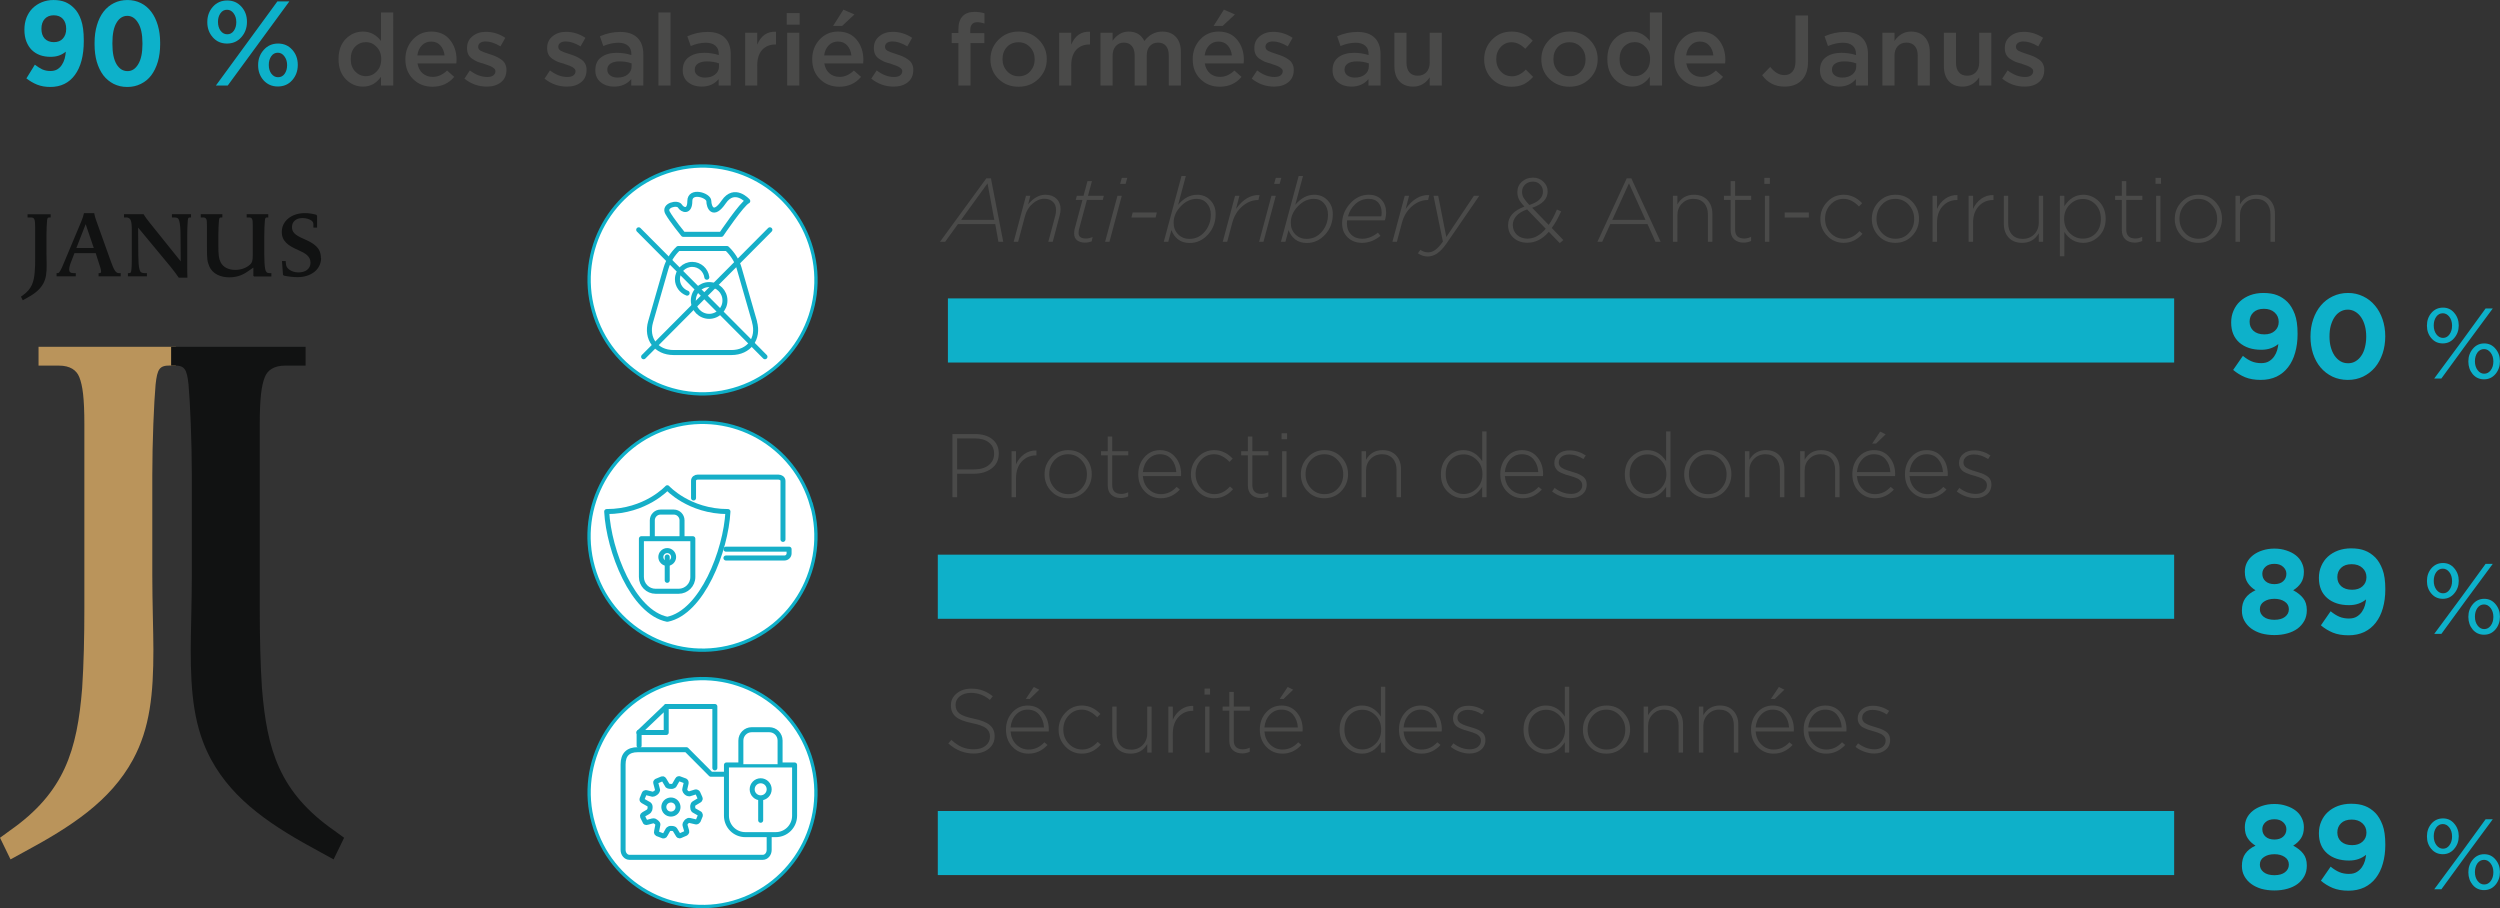
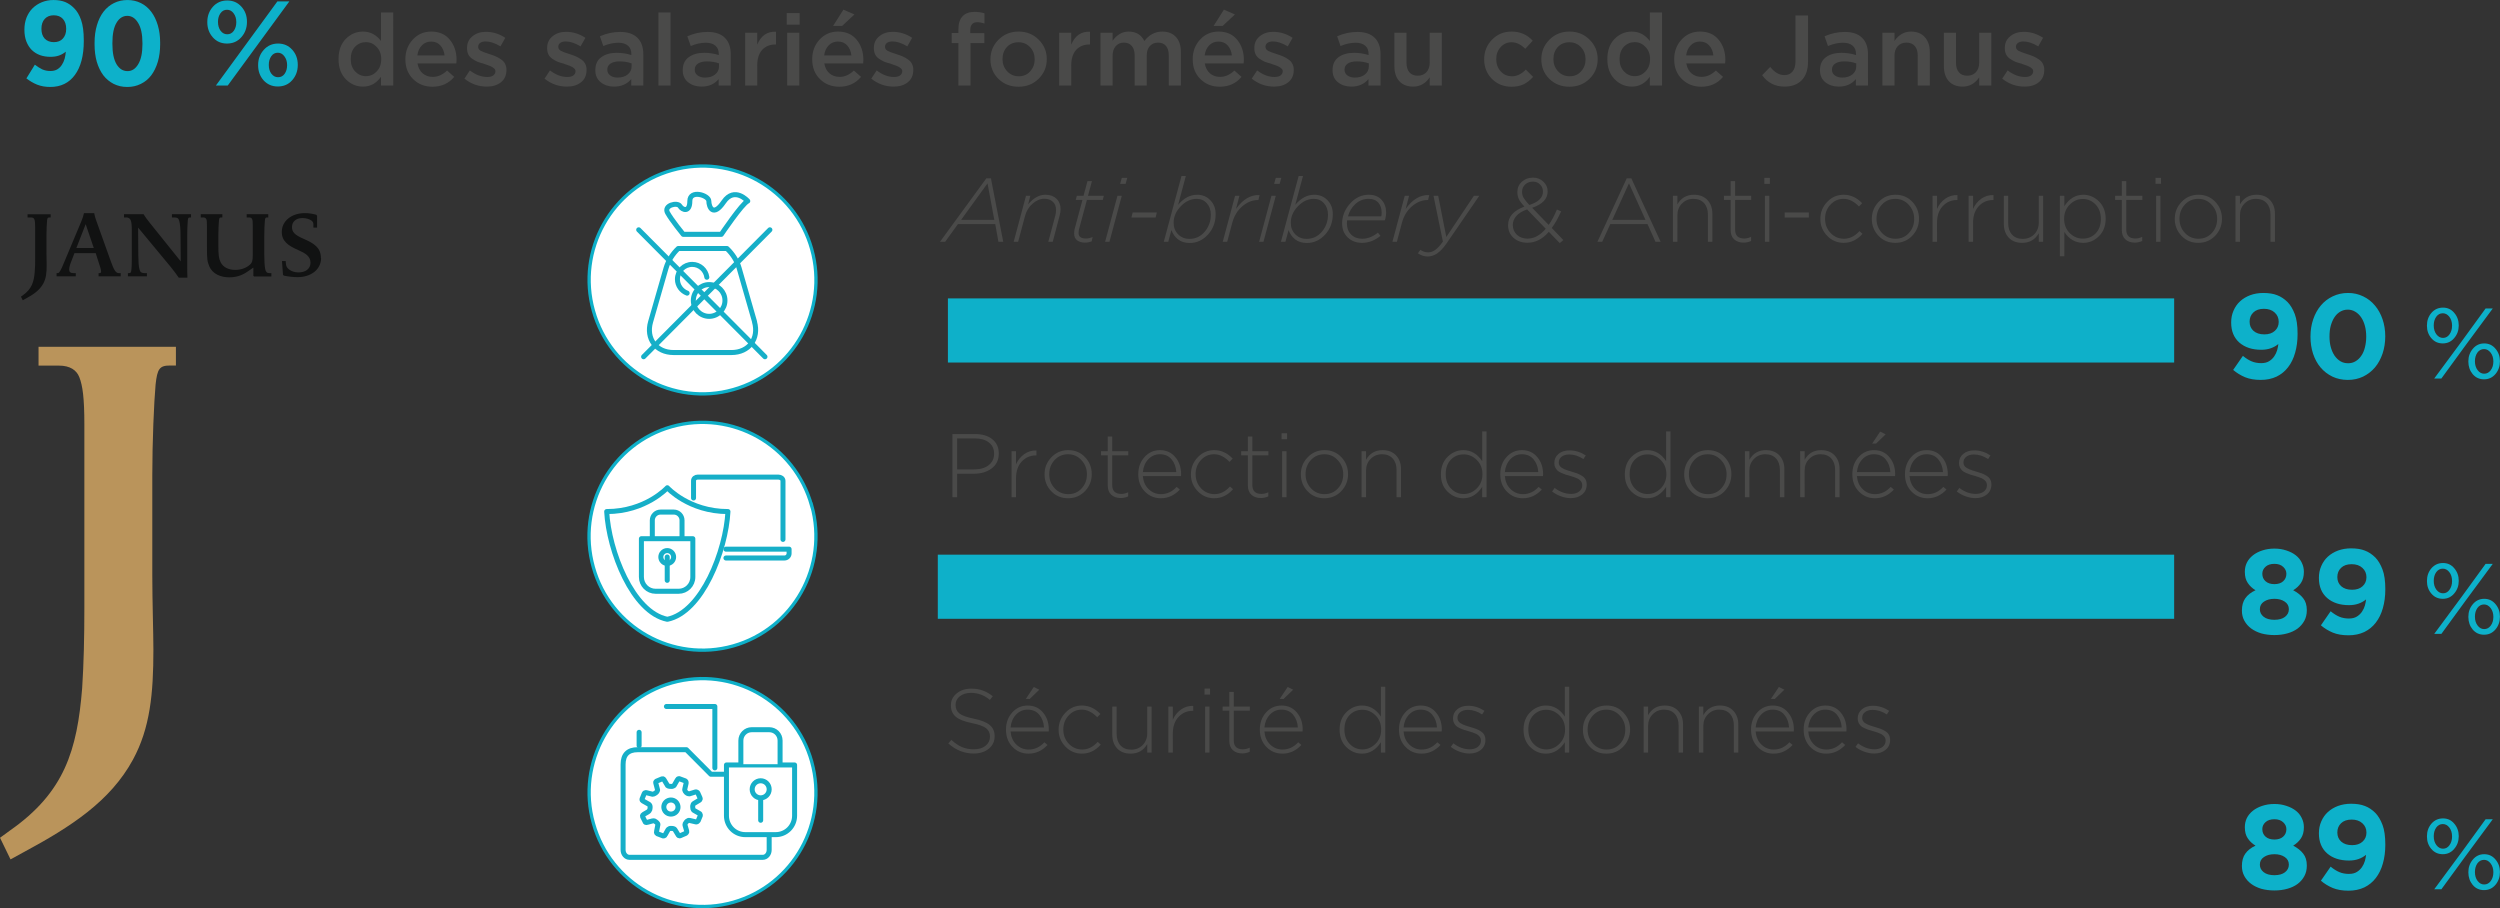
<svg xmlns="http://www.w3.org/2000/svg" version="1.1" id="svg1" width="332.824" height="120.91" viewBox="0 0 332.824 120.91">
  <rect x="0" y="0" width="332.824" height="120.91" fill="#333333" stroke="none" />
  <defs id="defs1">
    <clipPath clipPathUnits="userSpaceOnUse" id="clipPath152">
      <path d="M 0,0 H 623.62 V 870.24 H 0 Z" transform="translate(-367.39,-705.46)" id="path152" />
    </clipPath>
    <clipPath clipPathUnits="userSpaceOnUse" id="clipPath153">
      <path d="M 0,0 H 623.62 V 870.24 H 0 Z" transform="translate(-374.51,-714.16)" id="path153" />
    </clipPath>
    <clipPath clipPathUnits="userSpaceOnUse" id="clipPath154">
      <path d="M 0,0 H 623.62 V 870.24 H 0 Z" transform="translate(-371.55,-712.04)" id="path154" />
    </clipPath>
    <clipPath clipPathUnits="userSpaceOnUse" id="clipPath155">
      <path d="M 0,0 H 623.62 V 870.24 H 0 Z" transform="translate(-367.77,-711.31)" id="path155" />
    </clipPath>
    <clipPath clipPathUnits="userSpaceOnUse" id="clipPath156">
      <path d="M 0,0 H 623.62 V 870.24 H 0 Z" transform="translate(-362.93,-705.01)" id="path156" />
    </clipPath>
    <clipPath clipPathUnits="userSpaceOnUse" id="clipPath157">
      <path d="M 0,0 H 623.62 V 870.24 H 0 Z" transform="translate(-376.04,-705.01)" id="path157" />
    </clipPath>
    <clipPath clipPathUnits="userSpaceOnUse" id="clipPath158">
      <path d="M 0,0 H 623.62 V 870.24 H 0 Z" id="path158" />
    </clipPath>
    <clipPath clipPathUnits="userSpaceOnUse" id="clipPath160">
      <path d="M 0,0 H 623.62 V 870.24 H 0 Z" transform="translate(-368.41,-731.69)" id="path160" />
    </clipPath>
    <clipPath clipPathUnits="userSpaceOnUse" id="clipPath161">
      <path d="M 0,0 H 623.62 V 870.24 H 0 Z" transform="translate(-371.65,-737.66)" id="path161" />
    </clipPath>
    <clipPath clipPathUnits="userSpaceOnUse" id="clipPath162">
      <path d="M 0,0 H 623.62 V 870.24 H 0 Z" transform="translate(-365.79,-730.67)" id="path162" />
    </clipPath>
    <clipPath clipPathUnits="userSpaceOnUse" id="clipPath163">
      <path d="M 0,0 H 623.62 V 870.24 H 0 Z" transform="translate(-363.2,-735.74)" id="path163" />
    </clipPath>
    <clipPath clipPathUnits="userSpaceOnUse" id="clipPath164">
      <path d="M 0,0 H 623.62 V 870.24 H 0 Z" transform="translate(-364.29,-735.68)" id="path164" />
    </clipPath>
    <clipPath clipPathUnits="userSpaceOnUse" id="clipPath165">
      <path d="M 0,0 H 623.62 V 870.24 H 0 Z" transform="translate(-365.78,-737.56)" id="path165" />
    </clipPath>
    <clipPath clipPathUnits="userSpaceOnUse" id="clipPath166">
      <path d="M 0,0 H 623.62 V 870.24 H 0 Z" transform="translate(-366.42,-737.56)" id="path166" />
    </clipPath>
    <clipPath clipPathUnits="userSpaceOnUse" id="clipPath167">
      <path d="M 0,0 H 623.62 V 870.24 H 0 Z" id="path167" />
    </clipPath>
    <clipPath clipPathUnits="userSpaceOnUse" id="clipPath169">
      <path d="M 0,0 H 623.62 V 870.24 H 0 Z" transform="translate(-370.54,-758.54)" id="path169" />
    </clipPath>
    <clipPath clipPathUnits="userSpaceOnUse" id="clipPath170">
-       <path d="M 0,0 H 623.62 V 870.24 H 0 Z" transform="translate(-365.68,-752.43)" id="path170" />
-     </clipPath>
+       </clipPath>
    <clipPath clipPathUnits="userSpaceOnUse" id="clipPath171">
      <path d="M 0,0 H 623.62 V 870.24 H 0 Z" transform="translate(-370.13,-759.16)" id="path171" />
    </clipPath>
    <clipPath clipPathUnits="userSpaceOnUse" id="clipPath172">
      <path d="M 0,0 H 623.62 V 870.24 H 0 Z" transform="translate(-363.58,-763.92)" id="path172" />
    </clipPath>
    <clipPath clipPathUnits="userSpaceOnUse" id="clipPath173">
      <path d="M 0,0 H 623.62 V 870.24 H 0 Z" transform="translate(-365.5,-762.71)" id="path173" />
    </clipPath>
    <clipPath clipPathUnits="userSpaceOnUse" id="clipPath174">
      <path d="M 0,0 H 623.62 V 870.24 H 0 Z" transform="translate(-371.7,-758.25)" id="path174" />
    </clipPath>
    <clipPath clipPathUnits="userSpaceOnUse" id="clipPath175">
      <path d="M 0,0 H 623.62 V 870.24 H 0 Z" transform="translate(-373.14,-758.17)" id="path175" />
    </clipPath>
    <clipPath clipPathUnits="userSpaceOnUse" id="clipPath176">
      <path d="M 0,0 H 623.62 V 870.24 H 0 Z" transform="translate(-375.12,-760.67)" id="path176" />
    </clipPath>
    <clipPath clipPathUnits="userSpaceOnUse" id="clipPath177">
      <path d="M 0,0 H 623.62 V 870.24 H 0 Z" transform="translate(-375.97,-760.67)" id="path177" />
    </clipPath>
    <clipPath clipPathUnits="userSpaceOnUse" id="clipPath178">
-       <path d="M 0,0 H 623.62 V 870.24 H 0 Z" id="path178" />
-     </clipPath>
+       </clipPath>
    <clipPath clipPathUnits="userSpaceOnUse" id="clipPath179">
      <path d="M 0,0 H 623.62 V 870.24 H 0 Z" transform="translate(-316.68,-718.52)" id="path179" />
    </clipPath>
    <clipPath clipPathUnits="userSpaceOnUse" id="clipPath180">
-       <path d="M 0,0 H 623.62 V 870.24 H 0 Z" transform="translate(-316.2,-718.52)" id="path180" />
-     </clipPath>
+       </clipPath>
    <clipPath clipPathUnits="userSpaceOnUse" id="clipPath461">
      <path d="m 376.19,147.34 h 161.25 v 11.25 H 376.19 Z" transform="matrix(1,0,0,-1,-378.82,148.76)" id="path461" />
    </clipPath>
    <clipPath clipPathUnits="userSpaceOnUse" id="clipPath464">
      <path d="m 376.19,133.09 h 161.25 v 14.25 H 376.19 Z" transform="matrix(1,0,0,-1,-506.77,135.11)" id="path464" />
    </clipPath>
    <clipPath clipPathUnits="userSpaceOnUse" id="clipPath466">
      <path d="m 376.19,121.84 h 161.25 v 11.25 H 376.19 Z" transform="matrix(1,0,0,-1,-378.82,123.26)" id="path466" />
    </clipPath>
    <clipPath clipPathUnits="userSpaceOnUse" id="clipPath469">
      <path d="m 376.19,107.59 h 161.25 v 14.25 H 376.19 Z" transform="matrix(1,0,0,-1,-507.97,109.61)" id="path469" />
    </clipPath>
    <clipPath clipPathUnits="userSpaceOnUse" id="clipPath471">
      <path d="m 376.19,96.34 h 161.25 v 11.25 H 376.19 Z" transform="matrix(1,0,0,-1,-378.82,97.76)" id="path471" />
    </clipPath>
    <clipPath clipPathUnits="userSpaceOnUse" id="clipPath474">
      <path d="M 376.19,82.09 H 537.44 V 96.34 H 376.19 Z" transform="matrix(1,0,0,-1,-507.97,84.11)" id="path474" />
    </clipPath>
    <clipPath clipPathUnits="userSpaceOnUse" id="clipPath489">
      <path d="M -331.17,-706.117 H 292.452 V 160.716 H -331.17 Z" id="path490" style="stroke-width:0.999" />
    </clipPath>
    <clipPath clipPathUnits="userSpaceOnUse" id="clipPath490">
      <path d="M -380.22,-756.227 H 243.402 V 110.606 H -380.22 Z" id="path491" style="stroke-width:0.999" />
    </clipPath>
    <clipPath clipPathUnits="userSpaceOnUse" id="clipPath491">
      <path d="M -380.22,-730.727 H 243.402 V 136.106 H -380.22 Z" id="path492" style="stroke-width:0.999" />
    </clipPath>
    <clipPath clipPathUnits="userSpaceOnUse" id="clipPath492">
      <path d="M -380.22,-705.227 H 243.402 V 161.606 H -380.22 Z" id="path493" style="stroke-width:0.999" />
    </clipPath>
  </defs>
  <g id="g1" transform="translate(-379.547,-891.703)">
    <path d="M 0,0 C 1.7,6.03 -1.82,12.29 -7.84,13.98 -13.87,15.68 -20.13,12.16 -21.82,6.14 -23.52,0.11 -20,-6.15 -13.98,-7.84 -7.95,-9.54 -1.69,-6.02 0,0 Z" style="fill:#ffffff;fill-opacity:1;fill-rule:nonzero;stroke:#0eb0c9;stroke-width:0.33;stroke-linecap:butt;stroke-linejoin:miter;stroke-miterlimit:10;stroke-dasharray:none;stroke-opacity:1" transform="matrix(1.332,0,0,1.338,487.61,924.866)" clip-path="url(#clipPath492)" id="path357" />
    <path d="m 0,0 h 3.8 c 0,0 2.07,-3.06 2.64,-3.31 0,0 -1.32,-1.49 -2.4,0.08 -1.07,1.57 -1.49,0.5 -1.49,-0.08 0,-0.58 -1.9,-1.16 -1.9,0 0,1.16 -0.74,0.91 -0.99,0.5 -0.25,-0.41 -1.65,-0.08 -1.24,0.66 0.41,0.74 1.57,2.15 1.57,2.15 z" style="fill:none;stroke:#16afc8;stroke-width:0.5;stroke-linecap:round;stroke-linejoin:round;stroke-miterlimit:4;stroke-dasharray:none;stroke-opacity:1" transform="matrix(1.332,0,0,1.338,470.518,922.899)" clip-path="url(#clipPath152)" id="path358" />
    <path d="M 0,0 -1.54,-5.33 C -1.75,-6.07 -2.2,-6.76 -2.76,-7.29 h -4.87 c -0.56,0.53 -1,1.22 -1.22,1.96 L -10.39,0 c -0.49,1.68 0.55,3.06 2.3,3.06 h 5.78 c 1.75,0 2.78,-1.38 2.3,-3.06 z" style="fill:none;stroke:#16afc8;stroke-width:0.5;stroke-linecap:round;stroke-linejoin:round;stroke-miterlimit:4;stroke-dasharray:none;stroke-opacity:1" transform="matrix(1.332,0,0,1.338,480.003,934.542)" clip-path="url(#clipPath153)" id="path359" />
    <path d="m 0,0 c 0,-0.87 -0.71,-1.58 -1.58,-1.58 -0.87,0 -1.58,0.71 -1.58,1.58 0,0.87 0.71,1.58 1.58,1.58 C -0.71,1.58 0,0.87 0,0 Z" style="fill:none;stroke:#16afc8;stroke-width:0.5;stroke-linecap:round;stroke-linejoin:round;stroke-miterlimit:4;stroke-dasharray:none;stroke-opacity:1" transform="matrix(1.332,0,0,1.338,476.06,931.705)" clip-path="url(#clipPath154)" id="path360" />
    <path d="m 0,0 c -0.56,-0.21 -0.97,-0.75 -0.97,-1.38 0,-0.82 0.66,-1.48 1.48,-1.48 0.75,0 1.36,0.56 1.46,1.28" style="fill:none;stroke:#16afc8;stroke-width:0.5;stroke-linecap:round;stroke-linejoin:round;stroke-miterlimit:4;stroke-dasharray:none;stroke-opacity:1" transform="matrix(1.332,0,0,1.338,471.025,930.728)" clip-path="url(#clipPath155)" id="path361" />
    <path d="M 0,0 12.62,12.63" style="fill:none;stroke:#16afc8;stroke-width:0.5;stroke-linecap:round;stroke-linejoin:round;stroke-miterlimit:4;stroke-dasharray:none;stroke-opacity:1" transform="matrix(1.332,0,0,1.338,464.577,922.297)" clip-path="url(#clipPath156)" id="path362" />
    <path d="M 0,0 -12.62,12.63" style="fill:none;stroke:#16afc8;stroke-width:0.5;stroke-linecap:round;stroke-linejoin:round;stroke-miterlimit:4;stroke-dasharray:none;stroke-opacity:1" transform="matrix(1.332,0,0,1.338,482.041,922.297)" clip-path="url(#clipPath157)" id="path363" />
    <path d="m 393.87,711.96 h 122.56 v 6.38 H 393.87 Z" style="fill:#0eb0c9;fill-opacity:1;fill-rule:nonzero;stroke:none" transform="matrix(1.332,0,0,1.338,-18.893,-21.173)" clip-path="url(#clipPath158)" id="path364" />
    <path d="m 0,0 c 1.69,6.03 -1.82,12.28 -7.85,13.98 -6.03,1.69 -12.29,-1.82 -13.98,-7.84 -1.7,-6.03 1.82,-12.29 7.84,-13.98 6.03,-1.7 12.29,1.82 13.98,7.85 z" style="fill:#ffffff;fill-opacity:1;fill-rule:nonzero;stroke:#0eb0c9;stroke-width:0.33;stroke-linecap:butt;stroke-linejoin:miter;stroke-miterlimit:10;stroke-dasharray:none;stroke-opacity:1" transform="matrix(1.332,0,0,1.338,487.61,958.991)" clip-path="url(#clipPath491)" id="path365" />
    <path d="m 0,0 v -1.71 c 0,-0.23 0.2,-0.37 0.43,-0.37 h 8.04 c 0.23,0 0.47,0.14 0.47,0.37 v 5.83" style="fill:none;stroke:#16afc8;stroke-width:0.5;stroke-linecap:round;stroke-linejoin:round;stroke-miterlimit:4;stroke-dasharray:none;stroke-opacity:1" transform="matrix(1.332,0,0,1.338,471.877,958.001)" clip-path="url(#clipPath160)" id="path366" />
    <path d="M 0,0 H 5.85 C 6.11,0 6.31,-0.22 6.31,-0.45 V -0.88 H 0" style="fill:none;stroke:#16afc8;stroke-width:0.5;stroke-linecap:round;stroke-linejoin:round;stroke-miterlimit:4;stroke-dasharray:none;stroke-opacity:1" transform="matrix(1.332,0,0,1.338,476.193,965.99)" clip-path="url(#clipPath161)" id="path367" />
    <path d="M 0,0 C 0,0 2.16,2.37 6.06,2.37 5.85,6.27 3.48,12.39 0,13.09 -3.48,12.39 -5.85,6.27 -6.06,2.37 -2.16,2.37 0,0 0,0 Z" style="fill:none;stroke:#16afc8;stroke-width:0.5;stroke-linecap:round;stroke-linejoin:round;stroke-miterlimit:4;stroke-dasharray:none;stroke-opacity:1" transform="matrix(1.332,0,0,1.338,468.387,956.636)" clip-path="url(#clipPath162)" id="path368" />
    <path d="m 0,0 v 3.81 c 0,0.78 0.63,1.42 1.42,1.42 h 2.3 C 4.5,5.23 5.14,4.6 5.14,3.81 V 0 H 0.01 Z" style="fill:none;stroke:#16afc8;stroke-width:0.5;stroke-linecap:round;stroke-linejoin:round;stroke-miterlimit:4;stroke-dasharray:none;stroke-opacity:1" transform="matrix(1.332,0,0,1.338,464.937,963.421)" clip-path="url(#clipPath163)" id="path369" />
    <path d="m 0,0 v -1.77 c 0,-0.45 0.37,-0.82 0.82,-0.82 h 1.33 c 0.45,0 0.82,0.37 0.82,0.82 V 0" style="fill:none;stroke:#16afc8;stroke-width:0.5;stroke-linecap:round;stroke-linejoin:round;stroke-miterlimit:4;stroke-dasharray:none;stroke-opacity:1" transform="matrix(1.332,0,0,1.338,466.389,963.341)" clip-path="url(#clipPath164)" id="path370" />
    <path d="M 0,0 V 2.32" style="fill:none;stroke:#16afc8;stroke-width:0.5;stroke-linecap:round;stroke-linejoin:round;stroke-miterlimit:4;stroke-dasharray:none;stroke-opacity:1" transform="matrix(1.332,0,0,1.338,468.374,965.857)" clip-path="url(#clipPath165)" id="path371" />
    <path d="m 0,0 c 0,0.35 -0.29,0.64 -0.64,0.64 -0.35,0 -0.64,-0.29 -0.64,-0.64 0,-0.35 0.29,-0.64 0.64,-0.64 C -0.29,-0.64 0,-0.35 0,0 Z" style="fill:none;stroke:#16afc8;stroke-width:0.5;stroke-linecap:round;stroke-linejoin:round;stroke-miterlimit:4;stroke-dasharray:none;stroke-opacity:1" transform="matrix(1.332,0,0,1.338,469.226,965.857)" clip-path="url(#clipPath166)" id="path372" />
    <path d="m 392.86,737.46 h 123.57 v 6.38 H 392.86 Z" style="fill:#0eb0c9;fill-opacity:1;fill-rule:nonzero;stroke:none" transform="matrix(1.332,0,0,1.338,-18.893,-21.173)" clip-path="url(#clipPath167)" id="path373" />
    <path d="M 0,0 C 1.69,6.03 -1.82,12.28 -7.84,13.98 -13.87,15.67 -20.13,12.16 -21.82,6.13 -23.52,0.1 -20,-6.15 -13.98,-7.85 -7.95,-9.54 -1.69,-6.03 0,-0.01 Z" style="fill:#ffffff;fill-opacity:1;fill-rule:nonzero;stroke:#0eb0c9;stroke-width:0.33;stroke-linecap:butt;stroke-linejoin:miter;stroke-miterlimit:10;stroke-dasharray:none;stroke-opacity:1" transform="matrix(1.332,0,0,1.338,487.61,993.116)" clip-path="url(#clipPath490)" id="path374" />
    <path d="m 0,0 v -6.11 h -4.84 m -2.73,2.57 v 1.32" style="fill:#ffffff;fill-opacity:1;fill-rule:nonzero;stroke:#16afc8;stroke-width:0.5;stroke-linecap:round;stroke-linejoin:round;stroke-miterlimit:4;stroke-dasharray:none;stroke-opacity:1" transform="matrix(1.332,0,0,1.338,474.715,993.933)" clip-path="url(#clipPath169)" id="path375" />
    <path d="M 0,0 V 2.59 H -2.73 Z" style="fill:#ffffff;fill-opacity:1;fill-rule:nonzero;stroke:#16afc8;stroke-width:0.5;stroke-linecap:round;stroke-linejoin:round;stroke-miterlimit:4;stroke-dasharray:none;stroke-opacity:1" transform="matrix(1.332,0,0,1.338,468.24,985.756)" clip-path="url(#clipPath170)" id="path376" />
    <path d="M 0,0 -2.43,-2.43 H -7.3 c -0.97,0 -1.46,0.49 -1.46,1.46 v 8.51 c 0,0.41 0.29,0.74 0.64,0.74 H 5.2 c 0.35,0 0.64,-0.33 0.64,-0.74 V 0.01 c 0,0 -5.83,0 -5.83,0 z" style="fill:#ffffff;fill-opacity:1;fill-rule:nonzero;stroke:#16afc8;stroke-width:0.5;stroke-linecap:round;stroke-linejoin:round;stroke-miterlimit:4;stroke-dasharray:none;stroke-opacity:1" transform="matrix(1.332,0,0,1.338,474.168,994.762)" clip-path="url(#clipPath171)" id="path377" />
    <path d="m 0,0 c 0,0 0.04,0.1 0.23,0.03 l 0.52,-0.14 c 0,0 0.15,-0.05 0.31,0.09 0,0 0.22,0.15 0.21,0.27 L 1.13,0.97 c 0,0 -0.05,0.12 0.09,0.2 L 1.8,1.39 c 0,0 0.16,0.01 0.2,-0.12 L 2.25,0.82 c 0,0 0.08,-0.2 0.35,-0.18 0,0 0.27,-0.02 0.37,0.12 L 3.3,1.3 c 0,0 0.06,0.14 0.24,0.05 L 4.05,1.13 c 0,0 0.14,-0.09 0.1,-0.22 L 3.99,0.36 c 0,0 -0.07,-0.15 0.08,-0.31 0,0 0.16,-0.26 0.38,-0.2 l 0.61,0.14 c 0,0 0.13,0.05 0.24,-0.12 l 0.2,-0.48 c 0,0 0.06,-0.17 -0.11,-0.25 L 4.88,-1.15 c 0,0 -0.14,-0.07 -0.13,-0.32 0,0 -0.04,-0.28 0.14,-0.38 l 0.5,-0.3 c 0,0 0.16,-0.07 0.09,-0.24 L 5.27,-2.86 c 0,0 -0.07,-0.18 -0.27,-0.12 L 4.42,-2.8 c 0,0 -0.2,0 -0.32,-0.13 0,0 -0.2,-0.19 -0.14,-0.36 l 0.13,-0.57 c 0,0 0.03,-0.17 -0.09,-0.23 L 3.4,-4.31 c 0,0 -0.13,-0.01 -0.17,0.09 l -0.34,0.59 c 0,0 -0.16,0.13 -0.37,0.09 0,0 -0.23,-0.02 -0.28,-0.07 0,0 -0.34,-0.57 -0.36,-0.6 0,0 -0.06,-0.13 -0.2,-0.08 l -0.55,0.23 c 0,0 -0.11,0.07 -0.08,0.16 l 0.19,0.72 c 0,0 -0.04,0.18 -0.17,0.27 0,0 -0.22,0.16 -0.33,0.15 l -0.6,-0.15 c 0,0 -0.17,-0.06 -0.24,0.09 l -0.22,0.54 c 0,0 -0.04,0.11 0.08,0.18 l 0.59,0.33 c 0,0 0.19,0.08 0.13,0.41 0,0 0.01,0.24 -0.23,0.37 -0.24,0.13 -0.44,0.26 -0.44,0.26 0,0 -0.13,0.07 -0.07,0.21 0.06,0.13 0.27,0.53 0.27,0.53 z" style="fill:#ffffff;fill-opacity:1;fill-rule:nonzero;stroke:#16afc8;stroke-width:0.5;stroke-linecap:round;stroke-linejoin:round;stroke-miterlimit:4;stroke-dasharray:none;stroke-opacity:1" transform="matrix(1.332,0,0,1.338,465.443,1001.133)" clip-path="url(#clipPath172)" id="path378" />
    <path d="M 0,0 C -0.16,-0.36 0.01,-0.77 0.37,-0.92 0.73,-1.07 1.15,-0.91 1.3,-0.55 1.46,-0.19 1.29,0.22 0.93,0.37 0.57,0.52 0.15,0.36 0,0 Z" style="fill:#ffffff;fill-opacity:1;fill-rule:nonzero;stroke:#16afc8;stroke-width:0.5;stroke-linecap:round;stroke-linejoin:round;stroke-miterlimit:4;stroke-dasharray:none;stroke-opacity:1" transform="matrix(1.332,0,0,1.338,468.001,999.513)" clip-path="url(#clipPath173)" id="path379" />
    <path d="m 0,0 v 5.05 c 0,1.04 0.84,1.88 1.88,1.88 h 3.05 c 1.04,0 1.88,-0.84 1.88,-1.88 V 0 Z" style="fill:#ffffff;fill-opacity:1;fill-rule:nonzero;stroke:#16afc8;stroke-width:0.5;stroke-linecap:round;stroke-linejoin:round;stroke-miterlimit:4;stroke-dasharray:none;stroke-opacity:1" transform="matrix(1.332,0,0,1.338,476.26,993.545)" clip-path="url(#clipPath174)" id="path380" />
    <path d="m 0,0 v -2.35 c 0,-0.6 0.49,-1.08 1.08,-1.08 h 1.76 c 0.6,0 1.08,0.48 1.08,1.08 V 0" style="fill:#ffffff;fill-opacity:1;fill-rule:nonzero;stroke:#16afc8;stroke-width:0.5;stroke-linecap:round;stroke-linejoin:round;stroke-miterlimit:4;stroke-dasharray:none;stroke-opacity:1" transform="matrix(1.332,0,0,1.338,478.178,993.438)" clip-path="url(#clipPath175)" id="path381" />
    <path d="M 0,0 V 3.08" style="fill:none;stroke:#16afc8;stroke-width:0.5;stroke-linecap:round;stroke-linejoin:round;stroke-miterlimit:4;stroke-dasharray:none;stroke-opacity:1" transform="matrix(1.332,0,0,1.338,480.816,996.783)" clip-path="url(#clipPath176)" id="path382" />
    <path d="M 0,0 C 0,0.47 -0.38,0.85 -0.85,0.85 -1.32,0.85 -1.7,0.47 -1.7,0 c 0,-0.47 0.38,-0.85 0.85,-0.85 C -0.38,-0.85 0,-0.47 0,0 Z" style="fill:#ffffff;fill-opacity:1;fill-rule:nonzero;stroke:#16afc8;stroke-width:0.5;stroke-linecap:round;stroke-linejoin:round;stroke-miterlimit:4;stroke-dasharray:none;stroke-opacity:1" transform="matrix(1.332,0,0,1.338,481.948,996.783)" clip-path="url(#clipPath177)" id="path383" />
    <path d="m 392.86,762.96 h 123.57 v 6.38 H 392.86 Z" style="fill:#0eb0c9;fill-opacity:1;fill-rule:nonzero;stroke:none" transform="matrix(1.332,0,0,1.338,-18.893,-21.173)" clip-path="url(#clipPath178)" id="path384" />
    <path d="M 0,0 V -1.87 H -13.73 V 0 h 2.04 c 1.1,0 1.76,0.44 2.04,1.16 0.33,0.83 0.5,2.09 0.5,4.68 v 18.25 c 0,2.92 -0.06,5.57 -0.22,8 -0.5,6.18 -1.76,10.37 -7.22,14.17 l -0.99,0.72 1.05,2.15 1.32,-0.72 c 4.74,-2.54 8.66,-5.07 10.92,-9.21 1.71,-3.14 2.04,-6.56 2.04,-10.92 0,-1.66 -0.11,-4.91 -0.11,-7.39 v -9.98 c 0,-3.31 0.17,-7.28 0.33,-9.04 0.17,-1.54 0.39,-1.88 1.43,-1.88 h 0.61 z" style="fill:#ba945b;fill-opacity:1;fill-rule:nonzero;stroke:none" transform="matrix(1.332,0,0,1.338,402.966,940.377)" clip-path="url(#clipPath179)" id="path385" />
    <path d="M 0,0 V -1.87 H 13.44 V 0 H 11.4 C 10.3,0 9.63,0.44 9.36,1.16 9.03,1.99 8.86,3.25 8.86,5.84 v 18.25 c 0,2.92 0.06,5.57 0.22,8 0.5,6.18 1.76,10.37 7.22,14.17 l 0.99,0.72 -1.05,2.15 -1.32,-0.72 C 10.18,45.87 6.26,43.34 4,39.2 2.29,36.06 1.96,32.64 1.96,28.28 c 0,-1.66 0.11,-4.91 0.11,-7.39 V 10.91 C 2.07,7.6 1.9,3.63 1.74,1.87 1.57,0.33 1.35,-0.01 0.31,-0.01 h -0.32 z" style="fill:#111212;fill-opacity:1;fill-rule:nonzero;stroke:none" transform="matrix(1.332,0,0,1.338,402.327,940.377)" clip-path="url(#clipPath180)" id="path386" />
    <path d="m 0,0 c 0,-1.02 -0.66,-1.45 -1.72,-1.91 -0.93,-0.4 -1.17,-0.69 -1.17,-1.18 0,-0.54 0.42,-0.89 1.04,-0.89 0.37,0 0.7,0.1 0.92,0.26 0.13,0.1 0.17,0.2 0.18,0.37 v 0.32 h 0.37 V -4.2 l -0.08,-0.11 c -0.44,-0.11 -0.73,-0.16 -1.15,-0.16 -1.32,0 -2.3,0.78 -2.3,1.87 0,0.93 0.64,1.37 1.65,1.81 0.73,0.32 1.22,0.62 1.22,1.25 0,0.63 -0.52,0.97 -1.2,0.97 -0.36,0 -0.71,-0.11 -0.95,-0.3 -0.2,-0.15 -0.3,-0.34 -0.31,-0.6 L -3.52,0.3 h -0.37 c 0,0 0.1,1.36 0.1,1.36 l 0.08,0.09 c 0.45,0.09 0.92,0.15 1.39,0.15 1.28,0 2.34,-0.72 2.34,-1.92 M -4.93,1.5 H -5.16 C -5.39,1.5 -5.52,1.37 -5.57,1.08 -5.63,0.79 -5.66,0.2 -5.66,-0.36 v -1.85 c 0,-0.55 0.03,-1.23 0.06,-1.52 0.03,-0.26 0.06,-0.31 0.24,-0.31 h 0.1 v -0.32 h -2.16 v 0.32 h 0.23 c 0.16,0 0.26,0.05 0.3,0.14 0.07,0.12 0.08,0.26 0.08,0.75 v 2.84 c 0,0.56 -0.06,0.79 -0.31,0.99 -0.37,0.33 -0.91,0.5 -1.43,0.5 -0.68,0 -1.22,-0.26 -1.47,-0.76 -0.18,-0.36 -0.23,-0.7 -0.23,-1.67 v -0.96 c 0,-0.55 0.03,-1.23 0.06,-1.52 0.03,-0.26 0.06,-0.31 0.24,-0.31 h 0.1 v -0.32 h -2.16 v 0.32 h 0.23 c 0.16,0 0.26,0.05 0.31,0.14 0.07,0.12 0.08,0.26 0.08,0.75 v 1.98 c 0,1.3 0.03,1.5 0.23,1.98 0.33,0.79 1.17,1.11 1.99,1.11 0.68,0 1.24,-0.17 1.79,-0.54 0.3,-0.21 0.43,-0.29 0.63,-0.43 v 0.83 c 0,0 0.07,0.05 0.07,0.05 h 1.73 V 1.51 Z m -8.06,-5.86 h -1.9 v 0.32 h 0.24 c 0.29,0 0.41,0.07 0.49,0.33 0.08,0.29 0.13,0.8 0.13,1.43 0,0.47 0.02,2.32 0.02,2.61 L -17.1,-3.5 c -0.2,-0.25 -0.45,-0.57 -0.62,-0.86 h -1.96 v 0.32 h 0.25 c 0.2,0 0.35,0.11 0.42,0.28 0.08,0.21 0.11,0.5 0.11,1.02 v 2.46 c 0,0.34 0,1.11 -0.04,1.42 -0.03,0.29 -0.06,0.36 -0.25,0.36 h -0.1 v 0.32 h 1.9 V 1.5 h -0.23 c -0.29,0 -0.43,-0.08 -0.5,-0.33 -0.1,-0.31 -0.12,-0.83 -0.13,-1.43 0,-0.43 -0.02,-2.47 -0.02,-2.77 l 3.28,3.94 c 0.31,0.37 0.53,0.69 0.78,1.04 h 0.87 c -0.02,-0.43 -0.02,-0.71 -0.02,-1.08 v -3.13 c 0,-0.45 0.02,-1.06 0.05,-1.41 0.03,-0.29 0.04,-0.37 0.23,-0.37 h 0.1 v -0.32 z m -9.7,3.36 c -0.17,0 -0.59,0 -0.86,0 -0.25,0 -0.71,0 -0.89,0 l 0.93,-2.37 0.81,2.37 z m 2.68,2.82 V 1.5 h -0.19 c -0.31,0 -0.5,-0.34 -0.81,-1.21 l -1.43,-3.98 c -0.1,-0.29 -0.17,-0.48 -0.22,-0.78 h -1.02 c -0.06,0.27 -0.14,0.53 -0.27,0.83 l -1.71,4.06 c -0.1,0.25 -0.35,0.85 -0.51,1.02 -0.06,0.06 -0.1,0.06 -0.17,0.06 h -0.08 v 0.32 h 1.92 V 1.5 h -0.24 c -0.31,0 -0.42,-0.14 -0.42,-0.35 0,-0.26 0.11,-0.58 0.27,-0.97 l 0.26,-0.67 c 0.26,0 0.79,0 1.1,0 0.3,0 0.8,0 1.02,0 l 0.32,0.99 c 0.14,0.39 0.22,0.7 0.22,0.83 0,0.11 -0.04,0.17 -0.15,0.17 h -0.1 v 0.32 h 2.2 z m -7,-5.86 v -0.32 h -2.31 v 0.32 h 0.34 c 0.19,0 0.3,0.07 0.34,0.19 0.06,0.14 0.08,0.35 0.08,0.79 V 0 c 0,0.49 0,0.93 -0.04,1.34 -0.08,1.04 -0.3,1.74 -1.21,2.38 l -0.17,0.12 0.18,0.36 0.22,-0.12 c 0.8,-0.42 1.45,-0.85 1.83,-1.54 0.29,-0.53 0.34,-1.1 0.34,-1.83 0,-0.28 -0.02,-0.82 -0.02,-1.24 v -1.68 c 0,-0.56 0.03,-1.22 0.06,-1.52 0.03,-0.26 0.07,-0.31 0.24,-0.31 h 0.1 z" style="fill:#111212;fill-opacity:1;fill-rule:nonzero;stroke:none" transform="matrix(1.332,0,0,1.338,422.269,926.057)" clip-path="url(#clipPath489)" id="path387" />
    <g id="g455" aria-label="90 %" transform="matrix(1.333,0,0,1.333,382.093,903.093)">
      <path id="path456" d="m 3.129,-1.453 c 0.264,0 0.492,-0.053 0.68,-0.164 0.188,-0.117 0.34,-0.264 0.457,-0.445 0.123,-0.188 0.217,-0.393 0.281,-0.621 0.062,-0.234 0.1,-0.469 0.117,-0.703 -0.196,0.164 -0.422,0.293 -0.68,0.387 -0.252,0.088 -0.536,0.129 -0.855,0.129 -0.369,0 -0.712,-0.053 -1.031,-0.164 C 1.776,-3.152 1.5,-3.322 1.266,-3.55 1.037,-3.776 0.859,-4.057 0.727,-4.394 0.592,-4.737 0.528,-5.127 0.528,-5.566 V -5.601 c 0,-0.422 0.07,-0.814 0.211,-1.184 C 0.885,-7.151 1.084,-7.459 1.336,-7.711 1.594,-7.968 1.902,-8.171 2.262,-8.32 c 0.357,-0.146 0.744,-0.223 1.16,-0.223 0.451,0 0.844,0.067 1.172,0.199 0.328,0.135 0.624,0.337 0.891,0.609 0.296,0.29 0.53,0.686 0.703,1.184 0.179,0.501 0.27,1.181 0.27,2.039 v 0.07 c 0,1.453 -0.299,2.584 -0.891,3.387 -0.586,0.797 -1.406,1.195 -2.461,1.195 -0.478,0 -0.908,-0.076 -1.289,-0.223 C 1.433,-0.237 1.07,-0.448 0.727,-0.715 L 1.571,-2.086 c 0.249,0.196 0.495,0.352 0.738,0.469 0.249,0.111 0.521,0.164 0.82,0.164 z M 3.481,-4.336 c 0.381,0 0.68,-0.12 0.891,-0.363 0.217,-0.24 0.328,-0.557 0.328,-0.949 v -0.023 c 0,-0.413 -0.111,-0.741 -0.328,-0.984 -0.22,-0.24 -0.524,-0.363 -0.914,-0.363 -0.384,0 -0.686,0.123 -0.902,0.363 -0.22,0.243 -0.328,0.568 -0.328,0.973 v 0.023 c 0,0.407 0.108,0.732 0.328,0.973 0.226,0.234 0.533,0.352 0.926,0.352 z M 10.805,0.141 c -0.501,0 -0.955,-0.103 -1.359,-0.305 C 9.047,-0.366 8.701,-0.65 8.414,-1.019 8.133,-1.394 7.913,-1.842 7.758,-2.367 7.609,-2.888 7.535,-3.471 7.535,-4.113 v -0.164 c 0,-0.633 0.076,-1.213 0.234,-1.746 0.155,-0.53 0.375,-0.979 0.656,-1.348 0.287,-0.375 0.636,-0.662 1.043,-0.867 0.404,-0.202 0.858,-0.305 1.359,-0.305 0.483,0 0.929,0.103 1.336,0.305 0.404,0.205 0.75,0.492 1.031,0.867 0.281,0.369 0.498,0.817 0.656,1.348 0.155,0.524 0.234,1.102 0.234,1.734 v 0.164 c 0,0.642 -0.079,1.228 -0.234,1.758 -0.158,0.524 -0.375,0.973 -0.656,1.348 -0.281,0.369 -0.63,0.653 -1.043,0.855 C 11.745,0.038 11.297,0.141 10.805,0.141 Z m 0.023,-1.582 c 0.437,0 0.791,-0.229 1.066,-0.691 0.281,-0.46 0.422,-1.128 0.422,-2.004 V -4.242 c 0,-0.882 -0.146,-1.553 -0.434,-2.016 -0.281,-0.469 -0.642,-0.703 -1.078,-0.703 -0.445,0 -0.806,0.231 -1.078,0.691 -0.275,0.463 -0.41,1.131 -0.41,2.004 v 0.117 c 0,0.876 0.135,1.547 0.41,2.016 0.281,0.463 0.647,0.691 1.102,0.691 z m 0,0" style="fill:#0db1ca;fill-opacity:1;fill-rule:nonzero;stroke:none" />
      <path id="path457" d="m 20.763,-4.195 c -0.58,0 -1.052,-0.205 -1.418,-0.621 -0.369,-0.413 -0.551,-0.917 -0.551,-1.512 V -6.351 c 0,-0.586 0.182,-1.09 0.551,-1.512 0.375,-0.422 0.855,-0.633 1.441,-0.633 0.577,0 1.049,0.208 1.418,0.621 0.366,0.407 0.551,0.908 0.551,1.5 v 0.023 c 0,0.595 -0.188,1.102 -0.562,1.523 -0.369,0.422 -0.844,0.633 -1.43,0.633 z m -1.113,4.195 6.141,-8.402 h 1.195 L 20.833,3.125e-4 Z m 6.188,0.094 c -0.571,0 -1.043,-0.202 -1.418,-0.609 -0.369,-0.413 -0.551,-0.917 -0.551,-1.512 v -0.023 c 0,-0.592 0.188,-1.096 0.562,-1.512 0.375,-0.422 0.85,-0.633 1.43,-0.633 0.577,0 1.049,0.208 1.418,0.621 0.366,0.407 0.551,0.908 0.551,1.5 v 0.023 c 0,0.595 -0.188,1.102 -0.562,1.523 -0.369,0.416 -0.844,0.621 -1.43,0.621 z m -5.051,-5.215 c 0.272,0 0.492,-0.117 0.656,-0.352 0.164,-0.234 0.246,-0.519 0.246,-0.855 V -6.351 c 0,-0.343 -0.091,-0.633 -0.27,-0.867 C 21.246,-7.453 21.027,-7.57 20.763,-7.57 c -0.275,0 -0.492,0.117 -0.656,0.352 -0.164,0.229 -0.246,0.51 -0.246,0.844 v 0.023 c 0,0.346 0.085,0.639 0.258,0.879 0.179,0.234 0.401,0.352 0.668,0.352 z m 5.074,4.289 c 0.272,0 0.492,-0.111 0.656,-0.34 0.164,-0.234 0.246,-0.519 0.246,-0.855 v -0.023 c 0,-0.343 -0.091,-0.633 -0.27,-0.867 -0.173,-0.24 -0.393,-0.363 -0.656,-0.363 -0.275,0 -0.492,0.117 -0.656,0.352 -0.164,0.234 -0.246,0.521 -0.246,0.855 v 0.023 c 0,0.346 0.085,0.633 0.258,0.867 0.179,0.234 0.401,0.352 0.668,0.352 z m 0,0" style="fill:#0db1ca;fill-opacity:1;fill-rule:nonzero;stroke:none" />
    </g>
    <path id="path458" d="M 2.942,0.106 C 2.277,0.106 1.703,-0.14 1.219,-0.632 0.733,-1.131 0.493,-1.796 0.493,-2.625 v -0.023 c 0,-0.844 0.237,-1.512 0.715,-2.004 0.483,-0.492 1.061,-0.738 1.734,-0.738 0.718,0 1.315,0.313 1.793,0.938 v -2.848 h 1.219 V 3.125e-4 h -1.219 v -0.879 c -0.463,0.656 -1.061,0.984 -1.793,0.984 z M 2.157,-1.406 c 0.296,0.313 0.65,0.469 1.066,0.469 0.422,0 0.779,-0.155 1.078,-0.469 0.305,-0.319 0.457,-0.727 0.457,-1.219 v -0.023 c 0,-0.492 -0.152,-0.894 -0.457,-1.207 C 4.003,-4.174 3.648,-4.336 3.235,-4.336 c -0.431,0 -0.794,0.152 -1.09,0.457 C 1.855,-3.574 1.712,-3.164 1.712,-2.648 v 0.023 c 0,0.501 0.146,0.908 0.445,1.219 z M 9.877,0.117 C 9.103,0.117 8.459,-0.134 7.943,-0.644 7.427,-1.151 7.17,-1.807 7.17,-2.613 v -0.023 c 0,-0.765 0.24,-1.412 0.727,-1.945 0.492,-0.539 1.107,-0.809 1.852,-0.809 0.803,0 1.424,0.275 1.863,0.82 0.445,0.539 0.668,1.213 0.668,2.016 0,0.07 -0.009,0.185 -0.023,0.34 H 8.377 c 0.07,0.422 0.24,0.756 0.516,0.996 0.272,0.234 0.609,0.352 1.008,0.352 0.516,0 0.99,-0.211 1.43,-0.633 l 0.715,0.633 C 11.497,-0.211 10.773,0.117 9.877,0.117 Z M 8.365,-3.011 h 2.719 c -0.047,-0.404 -0.188,-0.738 -0.422,-0.996 -0.229,-0.258 -0.536,-0.387 -0.926,-0.387 -0.369,0 -0.677,0.129 -0.926,0.387 -0.243,0.252 -0.393,0.583 -0.445,0.996 z m 6.94,3.117 c -0.829,0 -1.576,-0.264 -2.238,-0.797 l 0.539,-0.82 c 0.577,0.439 1.154,0.656 1.734,0.656 0.258,0 0.457,-0.05 0.598,-0.152 0.146,-0.108 0.223,-0.249 0.223,-0.422 v -0.023 c 0,-0.249 -0.357,-0.48 -1.066,-0.691 -0.056,-0.023 -0.094,-0.038 -0.117,-0.047 -0.243,-0.062 -0.445,-0.123 -0.609,-0.188 -0.158,-0.07 -0.325,-0.164 -0.504,-0.281 -0.182,-0.117 -0.316,-0.264 -0.41,-0.445 -0.088,-0.179 -0.129,-0.39 -0.129,-0.633 v -0.023 c 0,-0.483 0.179,-0.87 0.539,-1.16 0.357,-0.296 0.809,-0.445 1.348,-0.445 0.686,0 1.33,0.199 1.934,0.598 L 16.665,-3.914 c -0.548,-0.328 -1.043,-0.492 -1.488,-0.492 -0.234,0 -0.419,0.053 -0.551,0.152 -0.126,0.094 -0.188,0.22 -0.188,0.375 v 0.023 c 0,0.158 0.085,0.287 0.258,0.387 0.179,0.094 0.457,0.199 0.832,0.316 0.047,0.018 0.082,0.029 0.105,0.035 0.226,0.07 0.416,0.141 0.574,0.211 0.164,0.07 0.334,0.17 0.516,0.293 0.179,0.117 0.311,0.264 0.398,0.434 0.094,0.173 0.141,0.372 0.141,0.598 v 0.023 c 0,0.533 -0.185,0.943 -0.551,1.23 -0.36,0.29 -0.829,0.434 -1.406,0.434 z m 8.001,0 c -0.829,0 -1.576,-0.264 -2.238,-0.797 l 0.539,-0.82 c 0.577,0.439 1.154,0.656 1.734,0.656 0.258,0 0.457,-0.05 0.598,-0.152 0.146,-0.108 0.223,-0.249 0.223,-0.422 v -0.023 c 0,-0.249 -0.357,-0.48 -1.066,-0.691 -0.056,-0.023 -0.094,-0.038 -0.117,-0.047 -0.243,-0.062 -0.445,-0.123 -0.609,-0.188 -0.158,-0.07 -0.325,-0.164 -0.504,-0.281 -0.182,-0.117 -0.316,-0.264 -0.41,-0.445 -0.088,-0.179 -0.129,-0.39 -0.129,-0.633 v -0.023 c 0,-0.483 0.179,-0.87 0.539,-1.16 0.357,-0.296 0.809,-0.445 1.348,-0.445 0.686,0 1.33,0.199 1.934,0.598 L 24.666,-3.914 c -0.548,-0.328 -1.043,-0.492 -1.488,-0.492 -0.234,0 -0.419,0.053 -0.551,0.152 -0.126,0.094 -0.188,0.22 -0.188,0.375 v 0.023 c 0,0.158 0.085,0.287 0.258,0.387 0.179,0.094 0.457,0.199 0.832,0.316 0.047,0.018 0.082,0.029 0.105,0.035 0.226,0.07 0.416,0.141 0.574,0.211 0.164,0.07 0.334,0.17 0.516,0.293 0.179,0.117 0.311,0.264 0.398,0.434 0.094,0.173 0.141,0.372 0.141,0.598 v 0.023 c 0,0.533 -0.185,0.943 -0.551,1.23 -0.36,0.29 -0.829,0.434 -1.406,0.434 z M 30.932,3.125e-4 h -1.207 v -0.645 c -0.422,0.501 -0.993,0.75 -1.711,0.75 -0.524,0 -0.97,-0.144 -1.336,-0.434 -0.36,-0.287 -0.539,-0.686 -0.539,-1.195 v -0.012 c 0,-0.568 0.193,-0.999 0.586,-1.289 0.398,-0.296 0.917,-0.445 1.559,-0.445 0.507,0 0.99,0.076 1.453,0.223 v -0.105 c 0,-0.366 -0.114,-0.645 -0.34,-0.832 -0.22,-0.193 -0.539,-0.293 -0.961,-0.293 -0.478,0 -0.979,0.111 -1.5,0.328 l -0.34,-0.973 c 0.656,-0.287 1.327,-0.434 2.016,-0.434 0.765,0 1.342,0.196 1.734,0.586 0.39,0.384 0.586,0.932 0.586,1.641 z M 29.76,-1.91 V -2.215 C 29.4,-2.346 28.999,-2.414 28.553,-2.414 c -0.384,0 -0.686,0.076 -0.902,0.223 -0.211,0.141 -0.316,0.34 -0.316,0.598 v 0.012 c 0,0.243 0.097,0.434 0.293,0.574 0.193,0.141 0.437,0.211 0.727,0.211 0.413,0 0.75,-0.1 1.008,-0.305 0.264,-0.211 0.398,-0.48 0.398,-0.809 z m 2.681,1.91 v -7.301 h 1.207 V 3.125e-4 Z m 7.222,0 h -1.207 v -0.645 c -0.422,0.501 -0.993,0.75 -1.711,0.75 -0.524,0 -0.97,-0.144 -1.336,-0.434 -0.36,-0.287 -0.539,-0.686 -0.539,-1.195 v -0.012 c 0,-0.568 0.193,-0.999 0.586,-1.289 0.398,-0.296 0.917,-0.445 1.559,-0.445 0.507,0 0.99,0.076 1.453,0.223 v -0.105 c 0,-0.366 -0.114,-0.645 -0.34,-0.832 -0.22,-0.193 -0.539,-0.293 -0.961,-0.293 -0.478,0 -0.979,0.111 -1.5,0.328 l -0.34,-0.973 c 0.656,-0.287 1.327,-0.434 2.016,-0.434 0.765,0 1.342,0.196 1.734,0.586 0.39,0.384 0.586,0.932 0.586,1.641 z M 38.491,-1.91 V -2.215 C 38.131,-2.346 37.729,-2.414 37.284,-2.414 c -0.384,0 -0.686,0.076 -0.902,0.223 -0.211,0.141 -0.316,0.34 -0.316,0.598 v 0.012 c 0,0.243 0.097,0.434 0.293,0.574 0.193,0.141 0.437,0.211 0.727,0.211 0.413,0 0.75,-0.1 1.008,-0.305 0.264,-0.211 0.398,-0.48 0.398,-0.809 z M 41.101,3.125e-4 V -5.273 h 1.207 v 1.184 c 0.375,-0.896 0.999,-1.327 1.875,-1.289 V -4.101 h -0.07 c -0.548,0 -0.984,0.182 -1.312,0.539 -0.328,0.36 -0.492,0.879 -0.492,1.559 V 3.125e-4 Z m 4.154,-6.082 V -7.242 h 1.289 v 1.16 z m 0.047,6.082 V -5.273 h 1.207 V 3.125e-4 Z m 4.582,-5.953 1.031,-1.629 1.102,0.48 -1.23,1.148 z M 50.506,0.117 c -0.773,0 -1.418,-0.252 -1.934,-0.762 C 48.056,-1.151 47.799,-1.807 47.799,-2.613 v -0.023 c 0,-0.765 0.24,-1.412 0.727,-1.945 0.492,-0.539 1.107,-0.809 1.852,-0.809 0.803,0 1.424,0.275 1.863,0.82 0.445,0.539 0.668,1.213 0.668,2.016 0,0.07 -0.009,0.185 -0.023,0.34 h -3.879 c 0.07,0.422 0.24,0.756 0.516,0.996 0.272,0.234 0.609,0.352 1.008,0.352 0.516,0 0.99,-0.211 1.43,-0.633 l 0.715,0.633 C 52.126,-0.211 51.402,0.117 50.506,0.117 Z m -1.512,-3.129 h 2.719 c -0.047,-0.404 -0.188,-0.738 -0.422,-0.996 -0.229,-0.258 -0.536,-0.387 -0.926,-0.387 -0.369,0 -0.677,0.129 -0.926,0.387 -0.243,0.252 -0.393,0.583 -0.445,0.996 z m 6.943,3.117 c -0.829,0 -1.576,-0.264 -2.238,-0.797 l 0.539,-0.82 c 0.577,0.439 1.154,0.656 1.734,0.656 0.258,0 0.457,-0.05 0.598,-0.152 0.146,-0.108 0.223,-0.249 0.223,-0.422 v -0.023 c 0,-0.249 -0.357,-0.48 -1.066,-0.691 -0.056,-0.023 -0.094,-0.038 -0.117,-0.047 -0.243,-0.062 -0.445,-0.123 -0.609,-0.188 -0.158,-0.07 -0.325,-0.164 -0.504,-0.281 -0.182,-0.117 -0.316,-0.264 -0.41,-0.445 -0.088,-0.179 -0.129,-0.39 -0.129,-0.633 v -0.023 c 0,-0.483 0.179,-0.87 0.539,-1.16 0.357,-0.296 0.809,-0.445 1.348,-0.445 0.686,0 1.33,0.199 1.934,0.598 L 57.297,-3.914 c -0.548,-0.328 -1.043,-0.492 -1.488,-0.492 -0.234,0 -0.419,0.053 -0.551,0.152 -0.126,0.094 -0.188,0.22 -0.188,0.375 v 0.023 c 0,0.158 0.085,0.287 0.258,0.387 0.179,0.094 0.457,0.199 0.832,0.316 0.047,0.018 0.082,0.029 0.105,0.035 0.226,0.07 0.416,0.141 0.574,0.211 0.164,0.07 0.334,0.17 0.516,0.293 0.179,0.117 0.311,0.264 0.398,0.434 0.094,0.173 0.141,0.372 0.141,0.598 v 0.023 c 0,0.533 -0.185,0.943 -0.551,1.23 -0.36,0.29 -0.829,0.434 -1.406,0.434 z M 62.4,3.125e-4 V -4.242 h -0.668 v -1.008 h 0.668 v -0.375 c 0,-0.586 0.144,-1.022 0.434,-1.312 0.272,-0.281 0.668,-0.422 1.184,-0.422 0.343,0 0.671,0.047 0.984,0.141 v 1.02 c -0.267,-0.085 -0.504,-0.129 -0.715,-0.129 -0.469,0 -0.703,0.267 -0.703,0.797 v 0.293 h 1.406 V -4.242 H 63.607 V 3.125e-4 Z m 6,0.117 c -0.797,0 -1.465,-0.261 -2.004,-0.785 C 65.863,-1.198 65.599,-1.845 65.599,-2.613 v -0.012 c 0,-0.765 0.27,-1.418 0.809,-1.957 0.539,-0.539 1.207,-0.809 2.004,-0.809 0.803,0 1.471,0.27 2.004,0.809 0.539,0.533 0.809,1.178 0.809,1.934 v 0.023 c 0,0.759 -0.27,1.406 -0.809,1.945 C 69.877,-0.146 69.203,0.117 68.4,0.117 Z m 0.023,-1.043 c 0.475,0 0.858,-0.164 1.148,-0.492 0.296,-0.328 0.445,-0.727 0.445,-1.195 v -0.012 c 0,-0.475 -0.152,-0.879 -0.457,-1.207 -0.305,-0.328 -0.691,-0.492 -1.16,-0.492 -0.478,0 -0.864,0.161 -1.16,0.48 -0.29,0.322 -0.434,0.721 -0.434,1.195 v 0.023 c 0,0.463 0.152,0.861 0.457,1.195 0.311,0.337 0.697,0.504 1.16,0.504 z M 72.461,3.125e-4 V -5.273 h 1.207 v 1.184 c 0.375,-0.896 0.999,-1.327 1.875,-1.289 V -4.101 h -0.07 c -0.548,0 -0.984,0.182 -1.312,0.539 -0.328,0.36 -0.492,0.879 -0.492,1.559 V 3.125e-4 Z m 4.131,0 V -5.273 h 1.207 v 0.797 c 0.437,-0.609 0.973,-0.914 1.605,-0.914 0.732,0 1.257,0.313 1.57,0.938 0.475,-0.624 1.072,-0.938 1.793,-0.938 0.577,0 1.031,0.182 1.359,0.539 0.328,0.352 0.492,0.85 0.492,1.488 V 3.125e-4 h -1.207 v -3 c 0,-0.422 -0.094,-0.741 -0.281,-0.961 -0.188,-0.217 -0.454,-0.328 -0.797,-0.328 -0.337,0 -0.609,0.117 -0.82,0.352 -0.205,0.229 -0.305,0.548 -0.305,0.961 V 3.125e-4 H 80.002 v -3.012 c 0,-0.404 -0.094,-0.718 -0.281,-0.938 -0.188,-0.226 -0.454,-0.34 -0.797,-0.34 -0.337,0 -0.609,0.123 -0.82,0.363 -0.205,0.234 -0.305,0.557 -0.305,0.961 V 3.125e-4 Z m 11.294,-5.953 1.031,-1.629 1.102,0.48 -1.23,1.148 z M 88.507,0.117 c -0.773,0 -1.418,-0.252 -1.934,-0.762 C 86.057,-1.151 85.8,-1.807 85.8,-2.613 v -0.023 c 0,-0.765 0.24,-1.412 0.727,-1.945 0.492,-0.539 1.107,-0.809 1.852,-0.809 0.803,0 1.424,0.275 1.863,0.82 0.445,0.539 0.668,1.213 0.668,2.016 0,0.07 -0.009,0.185 -0.023,0.34 H 87.007 c 0.07,0.422 0.24,0.756 0.516,0.996 0.272,0.234 0.609,0.352 1.008,0.352 0.516,0 0.99,-0.211 1.43,-0.633 l 0.715,0.633 C 90.127,-0.211 89.403,0.117 88.507,0.117 Z m -1.512,-3.129 h 2.719 c -0.047,-0.404 -0.188,-0.738 -0.422,-0.996 -0.229,-0.258 -0.536,-0.387 -0.926,-0.387 -0.369,0 -0.677,0.129 -0.926,0.387 -0.243,0.252 -0.393,0.583 -0.445,0.996 z m 6.94,3.117 c -0.829,0 -1.576,-0.264 -2.238,-0.797 l 0.539,-0.82 c 0.577,0.439 1.154,0.656 1.734,0.656 0.258,0 0.457,-0.05 0.598,-0.152 0.146,-0.108 0.223,-0.249 0.223,-0.422 v -0.023 c 0,-0.249 -0.357,-0.48 -1.066,-0.691 -0.056,-0.023 -0.094,-0.038 -0.117,-0.047 -0.243,-0.062 -0.445,-0.123 -0.609,-0.188 -0.158,-0.07 -0.325,-0.164 -0.504,-0.281 -0.182,-0.117 -0.316,-0.264 -0.41,-0.445 -0.088,-0.179 -0.129,-0.39 -0.129,-0.633 v -0.023 c 0,-0.483 0.179,-0.87 0.539,-1.16 0.357,-0.296 0.809,-0.445 1.348,-0.445 0.686,0 1.33,0.199 1.934,0.598 L 95.295,-3.914 c -0.548,-0.328 -1.043,-0.492 -1.488,-0.492 -0.234,0 -0.419,0.053 -0.551,0.152 -0.126,0.094 -0.188,0.22 -0.188,0.375 v 0.023 c 0,0.158 0.085,0.287 0.258,0.387 0.179,0.094 0.457,0.199 0.832,0.316 0.047,0.018 0.082,0.029 0.105,0.035 0.226,0.07 0.416,0.141 0.574,0.211 0.164,0.07 0.334,0.17 0.516,0.293 0.179,0.117 0.311,0.264 0.398,0.434 0.094,0.173 0.141,0.372 0.141,0.598 v 0.023 c 0,0.533 -0.185,0.943 -0.551,1.23 -0.36,0.29 -0.829,0.434 -1.406,0.434 z M 104.561,3.125e-4 h -1.207 v -0.645 c -0.422,0.501 -0.993,0.75 -1.711,0.75 -0.524,0 -0.97,-0.144 -1.336,-0.434 -0.36,-0.287 -0.539,-0.686 -0.539,-1.195 v -0.012 c 0,-0.568 0.193,-0.999 0.586,-1.289 0.398,-0.296 0.917,-0.445 1.559,-0.445 0.507,0 0.99,0.076 1.453,0.223 v -0.105 c 0,-0.366 -0.114,-0.645 -0.34,-0.832 -0.22,-0.193 -0.539,-0.293 -0.961,-0.293 -0.478,0 -0.979,0.111 -1.5,0.328 l -0.34,-0.973 c 0.656,-0.287 1.327,-0.434 2.016,-0.434 0.765,0 1.342,0.196 1.734,0.586 0.39,0.384 0.586,0.932 0.586,1.641 z m -1.172,-1.91 v -0.305 c -0.36,-0.132 -0.762,-0.199 -1.207,-0.199 -0.384,0 -0.686,0.076 -0.902,0.223 -0.211,0.141 -0.316,0.34 -0.316,0.598 v 0.012 c 0,0.243 0.097,0.434 0.293,0.574 0.193,0.141 0.437,0.211 0.727,0.211 0.413,0 0.75,-0.1 1.008,-0.305 0.264,-0.211 0.398,-0.48 0.398,-0.809 z m 4.43,2.016 c -0.586,0 -1.049,-0.179 -1.383,-0.539 -0.328,-0.366 -0.492,-0.861 -0.492,-1.488 V -5.273 h 1.207 v 3 c 0,0.407 0.097,0.724 0.293,0.949 0.193,0.229 0.472,0.34 0.832,0.34 0.357,0 0.647,-0.117 0.867,-0.352 0.217,-0.234 0.328,-0.554 0.328,-0.961 V -5.273 h 1.207 V 3.125e-4 h -1.207 V -0.82 c -0.422,0.618 -0.973,0.926 -1.652,0.926 z M 117.639,0.117 c -0.782,0 -1.436,-0.261 -1.957,-0.785 -0.516,-0.53 -0.773,-1.178 -0.773,-1.945 v -0.012 c 0,-0.765 0.261,-1.418 0.785,-1.957 0.521,-0.539 1.175,-0.809 1.957,-0.809 0.85,0 1.553,0.305 2.109,0.914 l -0.75,0.809 c -0.422,-0.437 -0.879,-0.656 -1.371,-0.656 -0.431,0 -0.794,0.164 -1.09,0.492 -0.29,0.322 -0.434,0.715 -0.434,1.184 v 0.023 c 0,0.478 0.146,0.879 0.445,1.207 0.296,0.328 0.674,0.492 1.137,0.492 0.483,0 0.94,-0.223 1.371,-0.668 l 0.727,0.727 c -0.281,0.322 -0.595,0.568 -0.938,0.738 C 118.521,0.035 118.114,0.117 117.639,0.117 Z m 5.78,0 c -0.797,0 -1.465,-0.261 -2.004,-0.785 -0.533,-0.53 -0.797,-1.178 -0.797,-1.945 v -0.012 c 0,-0.765 0.27,-1.418 0.809,-1.957 0.539,-0.539 1.207,-0.809 2.004,-0.809 0.803,0 1.471,0.27 2.004,0.809 0.539,0.533 0.809,1.178 0.809,1.934 v 0.023 c 0,0.759 -0.27,1.406 -0.809,1.945 -0.539,0.533 -1.213,0.797 -2.016,0.797 z m 0.023,-1.043 c 0.475,0 0.858,-0.164 1.148,-0.492 0.296,-0.328 0.445,-0.727 0.445,-1.195 v -0.012 c 0,-0.475 -0.152,-0.879 -0.457,-1.207 -0.305,-0.328 -0.691,-0.492 -1.16,-0.492 -0.478,0 -0.864,0.161 -1.16,0.48 -0.29,0.322 -0.434,0.721 -0.434,1.195 v 0.023 c 0,0.463 0.152,0.861 0.457,1.195 0.311,0.337 0.697,0.504 1.16,0.504 z m 6.22,1.031 c -0.665,0 -1.239,-0.246 -1.723,-0.738 -0.486,-0.498 -0.727,-1.163 -0.727,-1.992 v -0.023 c 0,-0.844 0.237,-1.512 0.715,-2.004 0.483,-0.492 1.061,-0.738 1.734,-0.738 0.718,0 1.315,0.313 1.793,0.938 v -2.848 h 1.219 V 3.125e-4 h -1.219 v -0.879 c -0.463,0.656 -1.061,0.984 -1.793,0.984 z m -0.785,-1.512 c 0.296,0.313 0.65,0.469 1.066,0.469 0.422,0 0.779,-0.155 1.078,-0.469 0.305,-0.319 0.457,-0.727 0.457,-1.219 v -0.023 c 0,-0.492 -0.152,-0.894 -0.457,-1.207 -0.299,-0.319 -0.653,-0.48 -1.066,-0.48 -0.431,0 -0.794,0.152 -1.09,0.457 -0.29,0.305 -0.434,0.715 -0.434,1.23 v 0.023 c 0,0.501 0.146,0.908 0.445,1.219 z M 136.594,0.117 c -0.773,0 -1.418,-0.252 -1.934,-0.762 -0.516,-0.507 -0.773,-1.163 -0.773,-1.969 v -0.023 c 0,-0.765 0.24,-1.412 0.727,-1.945 0.492,-0.539 1.107,-0.809 1.852,-0.809 0.803,0 1.424,0.275 1.863,0.82 0.445,0.539 0.668,1.213 0.668,2.016 0,0.07 -0.009,0.185 -0.023,0.34 h -3.879 c 0.07,0.422 0.24,0.756 0.516,0.996 0.272,0.234 0.609,0.352 1.008,0.352 0.516,0 0.99,-0.211 1.43,-0.633 l 0.715,0.633 c -0.548,0.656 -1.271,0.984 -2.168,0.984 z m -1.512,-3.129 h 2.719 c -0.047,-0.404 -0.188,-0.738 -0.422,-0.996 -0.229,-0.258 -0.536,-0.387 -0.926,-0.387 -0.369,0 -0.677,0.129 -0.926,0.387 -0.243,0.252 -0.393,0.583 -0.445,0.996 z m 9.826,3.117 c -0.938,0 -1.685,-0.378 -2.238,-1.137 l 0.809,-0.832 c 0.428,0.548 0.896,0.82 1.406,0.82 0.343,0 0.612,-0.111 0.809,-0.34 0.202,-0.234 0.305,-0.577 0.305,-1.031 v -4.582 h 1.254 v 4.617 c 0,0.806 -0.217,1.427 -0.645,1.863 -0.416,0.416 -0.981,0.621 -1.699,0.621 z M 153.241,3.125e-4 h -1.207 v -0.645 c -0.422,0.501 -0.993,0.75 -1.711,0.75 -0.524,0 -0.97,-0.144 -1.336,-0.434 -0.36,-0.287 -0.539,-0.686 -0.539,-1.195 v -0.012 c 0,-0.568 0.193,-0.999 0.586,-1.289 0.398,-0.296 0.917,-0.445 1.559,-0.445 0.507,0 0.99,0.076 1.453,0.223 v -0.105 c 0,-0.366 -0.114,-0.645 -0.34,-0.832 -0.22,-0.193 -0.539,-0.293 -0.961,-0.293 -0.478,0 -0.979,0.111 -1.5,0.328 l -0.34,-0.973 c 0.656,-0.287 1.327,-0.434 2.016,-0.434 0.765,0 1.342,0.196 1.734,0.586 0.39,0.384 0.586,0.932 0.586,1.641 z m -1.172,-1.91 v -0.305 c -0.36,-0.132 -0.762,-0.199 -1.207,-0.199 -0.384,0 -0.686,0.076 -0.902,0.223 -0.211,0.141 -0.316,0.34 -0.316,0.598 v 0.012 c 0,0.243 0.097,0.434 0.293,0.574 0.193,0.141 0.437,0.211 0.727,0.211 0.413,0 0.75,-0.1 1.008,-0.305 0.264,-0.211 0.398,-0.48 0.398,-0.809 z m 2.613,1.91 V -5.273 h 1.207 v 0.82 c 0.422,-0.624 0.973,-0.938 1.652,-0.938 0.586,0 1.043,0.185 1.371,0.551 0.334,0.369 0.504,0.861 0.504,1.477 V 3.125e-4 h -1.207 v -3 c 0,-0.413 -0.1,-0.729 -0.293,-0.949 -0.196,-0.226 -0.475,-0.34 -0.832,-0.34 -0.36,0 -0.65,0.117 -0.867,0.352 -0.22,0.234 -0.328,0.557 -0.328,0.961 V 3.125e-4 Z m 8.016,0.105 c -0.586,0 -1.049,-0.179 -1.383,-0.539 -0.328,-0.366 -0.492,-0.861 -0.492,-1.488 V -5.273 H 162.03 v 3 c 0,0.407 0.097,0.724 0.293,0.949 0.193,0.229 0.472,0.34 0.832,0.34 0.357,0 0.647,-0.117 0.867,-0.352 0.217,-0.234 0.328,-0.554 0.328,-0.961 V -5.273 h 1.207 V 3.125e-4 h -1.207 V -0.82 c -0.422,0.618 -0.973,0.926 -1.652,0.926 z m 6.188,0 c -0.829,0 -1.576,-0.264 -2.238,-0.797 l 0.539,-0.82 c 0.577,0.439 1.154,0.656 1.734,0.656 0.258,0 0.457,-0.05 0.598,-0.152 0.146,-0.108 0.223,-0.249 0.223,-0.422 v -0.023 c 0,-0.249 -0.357,-0.48 -1.066,-0.691 -0.056,-0.023 -0.094,-0.038 -0.117,-0.047 -0.243,-0.062 -0.445,-0.123 -0.609,-0.188 -0.158,-0.07 -0.325,-0.164 -0.504,-0.281 -0.182,-0.117 -0.316,-0.264 -0.41,-0.445 -0.088,-0.179 -0.129,-0.39 -0.129,-0.633 v -0.023 c 0,-0.483 0.179,-0.87 0.539,-1.16 0.357,-0.296 0.809,-0.445 1.348,-0.445 0.686,0 1.33,0.199 1.934,0.598 l -0.48,0.855 c -0.548,-0.328 -1.043,-0.492 -1.488,-0.492 -0.234,0 -0.419,0.053 -0.551,0.152 -0.126,0.094 -0.188,0.22 -0.188,0.375 v 0.023 c 0,0.158 0.085,0.287 0.258,0.387 0.179,0.094 0.457,0.199 0.832,0.316 0.047,0.018 0.082,0.029 0.105,0.035 0.226,0.07 0.416,0.141 0.574,0.211 0.164,0.07 0.334,0.17 0.516,0.293 0.179,0.117 0.311,0.264 0.398,0.434 0.094,0.173 0.141,0.372 0.141,0.598 v 0.023 c 0,0.533 -0.185,0.943 -0.551,1.23 -0.36,0.29 -0.829,0.434 -1.406,0.434 z m 0,0" style="fill:#4a4a49;fill-opacity:1;fill-rule:nonzero;stroke:none" transform="matrix(1.333,0,0,1.333,423.96,903.093)" aria-label=" des salaris forms au code Janus" />
    <g id="g458" aria-label="Anti-bribery &amp; Anti-corruption" transform="matrix(1.333,0,0,1.333,505.093,923.893)" clip-path="url(#clipPath461)">
      <path id="path459" d="M -0.304,8.984375e-4 4.325,-6.339 H 4.782 L 6.012,8.984375e-4 H 5.532 L 5.215,-1.769 H 1.489 L 0.211,8.984375e-4 Z M 1.805,-2.191 H 5.121 L 4.442,-5.835 Z M 7.055,8.984375e-4 8.285,-4.593 h 0.434 l -0.223,0.855 c 0.53,-0.639 1.107,-0.961 1.734,-0.961 0.46,0 0.826,0.135 1.102,0.398 0.272,0.267 0.41,0.621 0.41,1.066 0,0.164 -0.035,0.381 -0.105,0.645 L 10.957,8.984375e-4 H 10.512 L 11.215,-2.624 c 0.047,-0.179 0.07,-0.369 0.07,-0.574 0,-0.334 -0.105,-0.601 -0.316,-0.797 -0.211,-0.202 -0.498,-0.305 -0.855,-0.305 -0.407,0 -0.797,0.164 -1.172,0.492 -0.369,0.322 -0.618,0.727 -0.75,1.219 L 7.5,8.984375e-4 Z M 14.183,0.083 c -0.322,0 -0.583,-0.076 -0.785,-0.223 C 13.193,-0.295 13.093,-0.526 13.093,-0.831 c 0,-0.132 0.015,-0.275 0.047,-0.434 l 0.785,-2.918 h -0.668 l 0.105,-0.41 h 0.668 l 0.398,-1.465 h 0.445 l -0.398,1.465 h 1.582 l -0.105,0.41 H 14.37 l -0.785,2.918 c -0.032,0.135 -0.047,0.267 -0.047,0.398 0,0.36 0.249,0.539 0.75,0.539 0.188,0 0.404,-0.047 0.656,-0.141 l -0.105,0.434 c -0.211,0.076 -0.431,0.117 -0.656,0.117 z m 3.504,-5.871 0.164,-0.598 h 0.551 l -0.164,0.598 z m -1.5,5.789 1.23,-4.594 h 0.434 L 16.62,8.984375e-4 Z m 2.625,-2.426 0.129,-0.504 h 2.414 l -0.129,0.504 z m 5.824,2.543 c -0.478,0 -0.867,-0.12 -1.172,-0.363 -0.305,-0.24 -0.524,-0.551 -0.656,-0.926 L 22.492,8.984375e-4 H 22.046 L 23.816,-6.573 h 0.434 l -0.773,2.883 c 0.562,-0.671 1.195,-1.008 1.898,-1.008 0.539,0 0.979,0.185 1.324,0.551 0.352,0.36 0.527,0.82 0.527,1.383 0,0.806 -0.258,1.488 -0.773,2.051 -0.516,0.557 -1.122,0.832 -1.816,0.832 z m -0.023,-0.41 c 0.609,0 1.116,-0.237 1.523,-0.715 0.404,-0.483 0.609,-1.049 0.609,-1.699 0,-0.469 -0.135,-0.847 -0.398,-1.137 -0.258,-0.296 -0.598,-0.445 -1.02,-0.445 -0.58,0 -1.107,0.246 -1.582,0.738 -0.478,0.492 -0.715,1.043 -0.715,1.652 0,0.454 0.146,0.838 0.445,1.148 0.296,0.305 0.674,0.457 1.137,0.457 z M 27.935,8.984375e-4 29.165,-4.593 h 0.434 l -0.34,1.312 c 0.686,-0.967 1.471,-1.43 2.355,-1.383 l -0.117,0.492 h -0.047 c -0.548,0 -1.066,0.208 -1.559,0.621 -0.486,0.416 -0.82,0.97 -1.008,1.664 L 28.38,8.984375e-4 Z M 33.068,-5.788 33.232,-6.386 h 0.551 l -0.164,0.598 z m -1.5,5.789 1.23,-4.594 h 0.434 L 32.001,8.984375e-4 Z M 36.337,0.118 c -0.478,0 -0.867,-0.12 -1.172,-0.363 -0.305,-0.24 -0.524,-0.551 -0.656,-0.926 L 34.193,8.984375e-4 H 33.747 L 35.517,-6.573 h 0.434 l -0.773,2.883 c 0.562,-0.671 1.195,-1.008 1.898,-1.008 0.539,0 0.979,0.185 1.324,0.551 0.352,0.36 0.527,0.82 0.527,1.383 0,0.806 -0.258,1.488 -0.773,2.051 -0.516,0.557 -1.122,0.832 -1.816,0.832 z m -0.023,-0.41 c 0.609,0 1.116,-0.237 1.523,-0.715 0.404,-0.483 0.609,-1.049 0.609,-1.699 0,-0.469 -0.135,-0.847 -0.398,-1.137 -0.258,-0.296 -0.598,-0.445 -1.02,-0.445 -0.58,0 -1.107,0.246 -1.582,0.738 -0.478,0.492 -0.715,1.043 -0.715,1.652 0,0.454 0.146,0.838 0.445,1.148 0.296,0.305 0.674,0.457 1.137,0.457 z m 7.808,-1.852 h -3.762 c -0.018,0.07 -0.023,0.173 -0.023,0.305 0,0.463 0.141,0.832 0.422,1.113 0.281,0.281 0.647,0.422 1.102,0.422 0.545,0 1.069,-0.202 1.57,-0.609 l 0.258,0.316 c -0.571,0.469 -1.181,0.703 -1.828,0.703 -0.586,0 -1.066,-0.179 -1.441,-0.539 -0.375,-0.357 -0.562,-0.82 -0.562,-1.383 0,-0.741 0.261,-1.406 0.785,-1.992 0.521,-0.592 1.148,-0.891 1.875,-0.891 0.554,0 0.979,0.17 1.277,0.504 0.305,0.337 0.457,0.756 0.457,1.254 0,0.29 -0.044,0.557 -0.129,0.797 z m -1.617,-2.145 c -0.501,0 -0.938,0.17 -1.312,0.504 -0.369,0.337 -0.618,0.75 -0.75,1.242 h 3.328 c 0.023,-0.1 0.035,-0.226 0.035,-0.375 0,-0.398 -0.111,-0.727 -0.328,-0.984 -0.22,-0.258 -0.545,-0.387 -0.973,-0.387 z M 44.88,8.984375e-4 46.111,-4.593 h 0.434 l -0.34,1.312 c 0.686,-0.967 1.471,-1.43 2.355,-1.383 l -0.117,0.492 h -0.047 c -0.548,0 -1.066,0.208 -1.559,0.621 -0.486,0.416 -0.82,0.97 -1.008,1.664 L 45.326,8.984375e-4 Z M 48.399,1.466 c -0.343,0 -0.668,-0.105 -0.973,-0.316 l 0.246,-0.352 c 0.22,0.17 0.48,0.258 0.785,0.258 0.24,0 0.475,-0.082 0.703,-0.246 0.234,-0.164 0.486,-0.442 0.762,-0.832 l -0.938,-4.57 h 0.469 l 0.809,4.113 2.754,-4.113 H 53.555 l -3.27,4.758 c -0.328,0.469 -0.642,0.8 -0.938,0.996 -0.299,0.202 -0.615,0.305 -0.949,0.305 z m 0,0" style="fill:#4a4a49;fill-opacity:1;fill-rule:nonzero;stroke:none" />
      <path id="path460" d="m 61.591,0.13 -1.09,-1.125 c -0.627,0.727 -1.336,1.09 -2.133,1.09 -0.562,0 -1.028,-0.164 -1.395,-0.492 -0.36,-0.328 -0.539,-0.744 -0.539,-1.254 v -0.023 c 0,-0.826 0.542,-1.441 1.629,-1.84 -0.258,-0.281 -0.442,-0.527 -0.551,-0.738 -0.103,-0.217 -0.152,-0.451 -0.152,-0.703 v -0.023 c 0,-0.404 0.146,-0.744 0.445,-1.02 0.296,-0.272 0.671,-0.41 1.125,-0.41 0.404,0 0.75,0.138 1.031,0.41 0.281,0.267 0.422,0.586 0.422,0.961 v 0.012 c 0,0.735 -0.516,1.277 -1.547,1.629 l 1.652,1.711 c 0.287,-0.404 0.562,-0.917 0.82,-1.535 l 0.422,0.176 c -0.305,0.688 -0.618,1.242 -0.938,1.664 l 1.16,1.207 z M 58.556,-3.679 c 0.905,-0.287 1.359,-0.729 1.359,-1.324 v -0.023 c 0,-0.281 -0.1,-0.516 -0.293,-0.703 -0.188,-0.188 -0.422,-0.281 -0.703,-0.281 -0.322,0 -0.583,0.1 -0.785,0.293 -0.205,0.196 -0.305,0.439 -0.305,0.727 v 0.012 c 0,0.205 0.05,0.398 0.152,0.586 0.108,0.182 0.299,0.419 0.574,0.715 z m -0.176,3.363 c 0.647,0 1.254,-0.328 1.816,-0.984 L 58.333,-3.233 c -0.478,0.164 -0.838,0.384 -1.078,0.656 -0.234,0.275 -0.352,0.571 -0.352,0.891 v 0.012 c 0,0.384 0.135,0.709 0.41,0.973 0.281,0.258 0.636,0.387 1.066,0.387 z M 65.353,8.984375e-4 68.283,-6.339 H 68.74 L 71.669,8.984375e-4 H 71.154 L 70.357,-1.769 H 66.642 L 65.833,8.984375e-4 Z M 66.841,-2.191 h 3.316 L 68.505,-5.835 Z M 72.897,8.984375e-4 V -4.593 h 0.445 v 0.855 c 0.366,-0.639 0.917,-0.961 1.652,-0.961 0.568,0 1.02,0.176 1.348,0.527 0.328,0.352 0.492,0.806 0.492,1.359 V 8.984375e-4 H 76.389 V -2.73 c 0,-0.475 -0.129,-0.855 -0.387,-1.137 -0.258,-0.281 -0.615,-0.422 -1.066,-0.422 -0.454,0 -0.832,0.158 -1.137,0.469 -0.305,0.305 -0.457,0.691 -0.457,1.16 V 8.984375e-4 Z M 79.949,0.083 c -0.375,0 -0.686,-0.105 -0.926,-0.316 -0.243,-0.217 -0.363,-0.533 -0.363,-0.949 v -3 h -0.668 v -0.41 h 0.668 v -1.465 h 0.445 v 1.465 h 1.605 v 0.41 h -1.605 v 2.965 c 0,0.595 0.305,0.891 0.914,0.891 0.211,0 0.437,-0.053 0.68,-0.164 v 0.41 c -0.234,0.108 -0.486,0.164 -0.75,0.164 z m 2.077,-5.871 v -0.598 h 0.551 v 0.598 z m 0.059,5.789 V -4.593 h 0.434 V 8.984375e-4 Z M 84.056,-2.425 v -0.504 h 2.414 v 0.504 z m 5.897,2.531 c -0.65,0 -1.201,-0.234 -1.652,-0.703 C 87.847,-1.066 87.621,-1.622 87.621,-2.273 v -0.023 c 0,-0.647 0.226,-1.21 0.68,-1.688 0.451,-0.475 1.002,-0.715 1.652,-0.715 0.686,0 1.301,0.281 1.84,0.844 l -0.316,0.328 c -0.492,-0.507 -1.005,-0.762 -1.535,-0.762 -0.516,0 -0.955,0.193 -1.312,0.574 -0.36,0.384 -0.539,0.853 -0.539,1.406 v 0.012 c 0,0.557 0.182,1.028 0.551,1.418 0.366,0.384 0.814,0.574 1.348,0.574 0.562,0 1.072,-0.252 1.535,-0.762 l 0.305,0.27 c -0.533,0.604 -1.157,0.902 -1.875,0.902 z m 6.838,-0.703 c -0.454,0.469 -1.017,0.703 -1.688,0.703 -0.674,0 -1.23,-0.234 -1.676,-0.703 C 92.983,-1.066 92.76,-1.622 92.76,-2.273 v -0.023 c 0,-0.656 0.226,-1.219 0.68,-1.688 0.451,-0.475 1.014,-0.715 1.688,-0.715 0.671,0 1.23,0.234 1.676,0.703 0.445,0.469 0.668,1.031 0.668,1.688 v 0.012 c 0,0.656 -0.229,1.225 -0.68,1.699 z m -1.664,0.293 c 0.539,0 0.984,-0.19 1.336,-0.574 0.352,-0.381 0.527,-0.847 0.527,-1.395 v -0.023 c 0,-0.545 -0.185,-1.014 -0.551,-1.406 -0.36,-0.39 -0.806,-0.586 -1.336,-0.586 -0.539,0 -0.99,0.196 -1.348,0.586 -0.352,0.384 -0.527,0.85 -0.527,1.395 v 0.012 c 0,0.557 0.182,1.028 0.551,1.418 0.366,0.384 0.814,0.574 1.348,0.574 z M 98.825,8.984375e-4 V -4.593 h 0.445 v 1.312 c 0.188,-0.422 0.46,-0.762 0.82,-1.02 0.366,-0.258 0.773,-0.378 1.219,-0.363 v 0.492 h -0.047 c -0.562,0 -1.037,0.205 -1.418,0.609 -0.384,0.407 -0.574,0.967 -0.574,1.676 V 8.984375e-4 Z m 3.601,0 V -4.593 h 0.445 v 1.312 c 0.188,-0.422 0.46,-0.762 0.82,-1.02 0.366,-0.258 0.773,-0.378 1.219,-0.363 v 0.492 h -0.047 c -0.562,0 -1.037,0.205 -1.418,0.609 -0.384,0.407 -0.574,0.967 -0.574,1.676 V 8.984375e-4 Z M 107.772,0.106 c -0.571,0 -1.02,-0.176 -1.348,-0.527 -0.322,-0.352 -0.48,-0.803 -0.48,-1.359 v -2.812 h 0.434 v 2.73 c 0,0.478 0.129,0.861 0.387,1.148 0.258,0.281 0.612,0.422 1.066,0.422 0.46,0 0.844,-0.152 1.148,-0.457 0.305,-0.311 0.457,-0.706 0.457,-1.184 v -2.66 h 0.434 V 8.984375e-4 h -0.434 V -0.855 c -0.369,0.642 -0.923,0.961 -1.664,0.961 z m 3.771,1.336 v -6.035 h 0.445 v 1.031 c 0.498,-0.756 1.128,-1.137 1.887,-1.137 0.592,0 1.113,0.22 1.559,0.656 0.451,0.439 0.68,1.017 0.68,1.734 v 0.012 c 0,0.721 -0.229,1.301 -0.68,1.746 -0.445,0.439 -0.967,0.656 -1.559,0.656 -0.782,0 -1.412,-0.363 -1.887,-1.09 V 1.442 Z m 2.285,-1.758 c 0.521,0 0.952,-0.176 1.289,-0.527 0.343,-0.357 0.516,-0.835 0.516,-1.43 v -0.023 c 0,-0.586 -0.176,-1.061 -0.527,-1.43 -0.352,-0.366 -0.779,-0.551 -1.277,-0.551 -0.492,0 -0.926,0.188 -1.301,0.562 -0.375,0.375 -0.562,0.844 -0.562,1.406 v 0.023 c 0,0.571 0.188,1.043 0.562,1.418 0.375,0.369 0.809,0.551 1.301,0.551 z m 5.188,0.398 c -0.375,0 -0.686,-0.105 -0.926,-0.316 -0.243,-0.217 -0.363,-0.533 -0.363,-0.949 v -3 h -0.668 v -0.41 h 0.668 v -1.465 h 0.445 v 1.465 h 1.605 v 0.41 h -1.605 v 2.965 c 0,0.595 0.305,0.891 0.914,0.891 0.211,0 0.437,-0.053 0.68,-0.164 v 0.41 c -0.234,0.108 -0.486,0.164 -0.75,0.164 z m 2.077,-5.871 v -0.598 h 0.551 v 0.598 z m 0.059,5.789 V -4.593 h 0.434 V 8.984375e-4 Z m 5.897,-0.598 c -0.454,0.469 -1.017,0.703 -1.688,0.703 -0.674,0 -1.23,-0.234 -1.676,-0.703 -0.445,-0.469 -0.668,-1.025 -0.668,-1.676 v -0.023 c 0,-0.656 0.226,-1.219 0.68,-1.688 0.451,-0.475 1.014,-0.715 1.688,-0.715 0.671,0 1.23,0.234 1.676,0.703 0.445,0.469 0.668,1.031 0.668,1.688 v 0.012 c 0,0.656 -0.229,1.225 -0.68,1.699 z m -1.664,0.293 c 0.539,0 0.984,-0.19 1.336,-0.574 0.352,-0.381 0.527,-0.847 0.527,-1.395 v -0.023 c 0,-0.545 -0.185,-1.014 -0.551,-1.406 -0.36,-0.39 -0.806,-0.586 -1.336,-0.586 -0.539,0 -0.99,0.196 -1.348,0.586 -0.352,0.384 -0.527,0.85 -0.527,1.395 v 0.012 c 0,0.557 0.182,1.028 0.551,1.418 0.366,0.384 0.814,0.574 1.348,0.574 z m 3.697,0.305 V -4.593 h 0.445 v 0.855 c 0.366,-0.639 0.917,-0.961 1.652,-0.961 0.568,0 1.02,0.176 1.348,0.527 0.328,0.352 0.492,0.806 0.492,1.359 V 8.984375e-4 h -0.445 V -2.73 c 0,-0.475 -0.129,-0.855 -0.387,-1.137 -0.258,-0.281 -0.615,-0.422 -1.066,-0.422 -0.454,0 -0.832,0.158 -1.137,0.469 -0.305,0.305 -0.457,0.691 -0.457,1.16 V 8.984375e-4 Z m 0,0" style="fill:#4a4a49;fill-opacity:1;fill-rule:nonzero;stroke:none" />
    </g>
    <g id="g461" transform="matrix(1.333,0,0,1.333,675.693,942.093)" clip-path="url(#clipPath464)" aria-label="90 %">
      <path id="path462" d="m 3.667,-1.535 c 0.319,0 0.586,-0.064 0.797,-0.199 0.211,-0.132 0.378,-0.293 0.504,-0.48 0.132,-0.193 0.229,-0.401 0.293,-0.621 0.062,-0.226 0.1,-0.428 0.117,-0.609 -0.22,0.182 -0.469,0.322 -0.75,0.422 -0.281,0.103 -0.604,0.152 -0.961,0.152 -0.899,0 -1.626,-0.237 -2.18,-0.715 C 0.939,-4.069 0.667,-4.734 0.667,-5.578 V -5.601 c 0,-0.422 0.076,-0.812 0.234,-1.172 0.155,-0.366 0.375,-0.68 0.656,-0.938 0.281,-0.258 0.615,-0.46 1.008,-0.609 0.398,-0.146 0.835,-0.223 1.312,-0.223 0.554,0 1.014,0.076 1.383,0.223 0.375,0.141 0.721,0.372 1.043,0.691 0.287,0.299 0.527,0.697 0.715,1.195 0.188,0.492 0.281,1.148 0.281,1.969 v 0.023 c 0,0.68 -0.082,1.307 -0.246,1.875 -0.158,0.562 -0.393,1.043 -0.703,1.441 -0.305,0.398 -0.688,0.712 -1.148,0.938 -0.463,0.217 -0.99,0.328 -1.582,0.328 -0.609,0 -1.134,-0.091 -1.57,-0.27 -0.439,-0.188 -0.832,-0.428 -1.184,-0.727 L 1.838,-2.261 c 0.305,0.252 0.598,0.434 0.879,0.551 0.281,0.117 0.598,0.176 0.949,0.176 z m 0.305,-2.871 c 0.451,0 0.803,-0.117 1.055,-0.352 0.258,-0.234 0.387,-0.53 0.387,-0.891 v -0.023 c 0,-0.366 -0.135,-0.671 -0.398,-0.914 -0.267,-0.249 -0.627,-0.375 -1.078,-0.375 -0.454,0 -0.806,0.123 -1.055,0.363 -0.252,0.243 -0.375,0.548 -0.375,0.914 v 0.023 c 0,0.369 0.129,0.668 0.387,0.902 0.264,0.234 0.624,0.352 1.078,0.352 z m 8.344,4.547 c -0.562,0 -1.075,-0.111 -1.535,-0.328 C 10.317,-0.413 9.924,-0.717 9.596,-1.101 9.274,-1.482 9.025,-1.939 8.846,-2.472 8.673,-3.003 8.588,-3.568 8.588,-4.172 V -4.195 c 0,-0.609 0.088,-1.178 0.27,-1.711 0.179,-0.53 0.434,-0.99 0.762,-1.383 0.328,-0.39 0.721,-0.694 1.184,-0.914 0.469,-0.226 0.979,-0.34 1.535,-0.34 0.545,0 1.049,0.114 1.512,0.34 0.46,0.22 0.85,0.524 1.172,0.914 0.328,0.384 0.58,0.841 0.762,1.371 0.179,0.524 0.27,1.09 0.27,1.699 V -4.195 c 0,0.604 -0.091,1.172 -0.27,1.711 -0.182,0.533 -0.434,0.993 -0.762,1.383 -0.328,0.384 -0.724,0.688 -1.184,0.914 -0.463,0.217 -0.97,0.328 -1.523,0.328 z m 0.023,-1.664 c 0.281,0 0.53,-0.064 0.75,-0.199 0.226,-0.132 0.416,-0.316 0.574,-0.551 0.164,-0.234 0.284,-0.516 0.363,-0.844 0.085,-0.328 0.129,-0.68 0.129,-1.055 V -4.195 c 0,-0.381 -0.044,-0.732 -0.129,-1.055 -0.088,-0.328 -0.211,-0.612 -0.375,-0.855 -0.164,-0.24 -0.36,-0.428 -0.586,-0.562 -0.229,-0.141 -0.478,-0.211 -0.75,-0.211 -0.275,0 -0.524,0.067 -0.75,0.199 -0.229,0.135 -0.419,0.316 -0.574,0.551 -0.158,0.234 -0.281,0.516 -0.375,0.844 -0.088,0.322 -0.129,0.677 -0.129,1.066 V -4.195 c 0,0.384 0.041,0.738 0.129,1.066 0.094,0.328 0.217,0.609 0.375,0.844 0.164,0.234 0.357,0.422 0.586,0.562 0.226,0.135 0.48,0.199 0.762,0.199 z m 0,0" style="fill:#0db1ca;fill-opacity:1;fill-rule:nonzero;stroke:none" />
      <path id="path463" d="m 22.938,-4.031 c -0.299,0.352 -0.677,0.527 -1.137,0.527 -0.463,0 -0.841,-0.17 -1.137,-0.516 -0.299,-0.343 -0.445,-0.762 -0.445,-1.254 v -0.012 c 0,-0.492 0.146,-0.914 0.445,-1.266 0.305,-0.352 0.691,-0.527 1.16,-0.527 0.46,0 0.835,0.176 1.125,0.527 0.296,0.346 0.445,0.759 0.445,1.242 v 0.023 c 0,0.486 -0.152,0.902 -0.457,1.254 z m -1.137,-2.484 c -0.267,0 -0.486,0.117 -0.656,0.352 -0.164,0.234 -0.246,0.521 -0.246,0.855 v 0.023 c 0,0.346 0.088,0.639 0.27,0.879 0.179,0.234 0.398,0.352 0.656,0.352 0.264,0 0.48,-0.117 0.645,-0.352 0.17,-0.234 0.258,-0.521 0.258,-0.867 v -0.012 c 0,-0.352 -0.091,-0.645 -0.27,-0.879 -0.182,-0.234 -0.398,-0.352 -0.656,-0.352 z m 1.84,2.871 2.438,-3.352 h 0.715 l -2.707,3.668 -2.426,3.328 H 20.946 Z m 2.285,3.727 c -0.463,0 -0.841,-0.17 -1.137,-0.516 -0.29,-0.352 -0.434,-0.768 -0.434,-1.254 v -0.023 c 0,-0.483 0.146,-0.902 0.445,-1.254 0.296,-0.357 0.674,-0.539 1.137,-0.539 0.46,0 0.835,0.176 1.125,0.527 0.296,0.346 0.445,0.759 0.445,1.242 v 0.023 c 0,0.492 -0.149,0.914 -0.445,1.266 -0.299,0.352 -0.677,0.527 -1.137,0.527 z m 0.012,-0.562 c 0.264,0 0.483,-0.117 0.656,-0.352 C 26.764,-1.066 26.852,-1.35 26.852,-1.687 v -0.023 c 0,-0.343 -0.091,-0.633 -0.27,-0.867 -0.182,-0.24 -0.398,-0.363 -0.656,-0.363 -0.275,0 -0.498,0.117 -0.668,0.352 -0.164,0.234 -0.246,0.521 -0.246,0.855 v 0.023 c 0,0.346 0.088,0.639 0.27,0.879 0.179,0.234 0.398,0.352 0.656,0.352 z m 0,0" style="fill:#0db1ca;fill-opacity:1;fill-rule:nonzero;stroke:none" />
    </g>
    <path id="path465" d="M 0.938,8.984375e-4 V -6.304 h 2.285 c 0.703,0 1.269,0.173 1.699,0.516 0.428,0.346 0.645,0.817 0.645,1.418 v 0.012 c 0,0.642 -0.24,1.137 -0.715,1.488 -0.469,0.352 -1.052,0.527 -1.746,0.527 H 1.407 V 8.984375e-4 Z M 1.407,-2.776 h 1.723 c 0.592,0 1.069,-0.141 1.43,-0.422 0.357,-0.287 0.539,-0.662 0.539,-1.125 v -0.023 c 0,-0.483 -0.176,-0.858 -0.527,-1.125 -0.346,-0.264 -0.806,-0.398 -1.383,-0.398 h -1.781 z m 5.438,2.777 V -4.593 H 7.289 v 1.312 c 0.188,-0.422 0.46,-0.762 0.82,-1.02 0.366,-0.258 0.773,-0.378 1.219,-0.363 v 0.492 h -0.047 c -0.562,0 -1.037,0.205 -1.418,0.609 C 7.48,-3.154 7.289,-2.595 7.289,-1.886 V 8.984375e-4 Z M 14.171,-0.597 c -0.454,0.469 -1.017,0.703 -1.688,0.703 -0.674,0 -1.23,-0.234 -1.676,-0.703 C 10.363,-1.066 10.14,-1.622 10.14,-2.273 v -0.023 c 0,-0.656 0.226,-1.219 0.68,-1.688 0.451,-0.475 1.014,-0.715 1.688,-0.715 0.671,0 1.23,0.234 1.676,0.703 0.445,0.469 0.668,1.031 0.668,1.688 v 0.012 c 0,0.656 -0.229,1.225 -0.68,1.699 z m -1.664,0.293 c 0.539,0 0.984,-0.19 1.336,-0.574 0.352,-0.381 0.527,-0.847 0.527,-1.395 v -0.023 c 0,-0.545 -0.185,-1.014 -0.551,-1.406 -0.36,-0.39 -0.806,-0.586 -1.336,-0.586 -0.539,0 -0.99,0.196 -1.348,0.586 -0.352,0.384 -0.527,0.85 -0.527,1.395 v 0.012 c 0,0.557 0.182,1.028 0.551,1.418 0.366,0.384 0.814,0.574 1.348,0.574 z m 5.232,0.387 c -0.375,0 -0.686,-0.105 -0.926,-0.316 -0.243,-0.217 -0.363,-0.533 -0.363,-0.949 v -3 h -0.668 v -0.41 h 0.668 v -1.465 h 0.445 v 1.465 h 1.605 v 0.41 H 16.896 v 2.965 c 0,0.595 0.305,0.891 0.914,0.891 0.211,0 0.437,-0.053 0.68,-0.164 v 0.41 c -0.234,0.108 -0.486,0.164 -0.75,0.164 z m 4.011,0.023 c -0.627,0 -1.157,-0.223 -1.594,-0.668 -0.439,-0.451 -0.656,-1.025 -0.656,-1.723 v -0.023 c 0,-0.671 0.205,-1.236 0.621,-1.699 0.413,-0.46 0.929,-0.691 1.547,-0.691 0.633,0 1.14,0.231 1.523,0.691 0.39,0.454 0.586,1.025 0.586,1.711 0,0.07 -0.006,0.135 -0.012,0.188 h -3.809 c 0.047,0.548 0.24,0.984 0.586,1.313 0.343,0.328 0.75,0.492 1.219,0.492 0.601,0 1.125,-0.24 1.57,-0.727 l 0.316,0.27 c -0.539,0.58 -1.172,0.867 -1.898,0.867 z M 19.957,-2.507 h 3.34 c -0.032,-0.507 -0.188,-0.929 -0.469,-1.266 -0.281,-0.343 -0.674,-0.516 -1.172,-0.516 -0.454,0 -0.841,0.17 -1.16,0.504 -0.313,0.337 -0.492,0.762 -0.539,1.277 z m 7.131,2.613 c -0.65,0 -1.201,-0.234 -1.652,-0.703 C 24.982,-1.066 24.756,-1.622 24.756,-2.273 v -0.023 c 0,-0.647 0.226,-1.21 0.68,-1.688 0.451,-0.475 1.002,-0.715 1.652,-0.715 0.686,0 1.301,0.281 1.84,0.844 l -0.316,0.328 c -0.492,-0.507 -1.005,-0.762 -1.535,-0.762 -0.516,0 -0.955,0.193 -1.312,0.574 -0.36,0.384 -0.539,0.853 -0.539,1.406 v 0.012 c 0,0.557 0.182,1.028 0.551,1.418 0.366,0.384 0.814,0.574 1.348,0.574 0.562,0 1.072,-0.252 1.535,-0.762 l 0.305,0.27 c -0.533,0.604 -1.157,0.902 -1.875,0.902 z m 4.646,-0.023 c -0.375,0 -0.686,-0.105 -0.926,-0.316 -0.243,-0.217 -0.363,-0.533 -0.363,-0.949 v -3 h -0.668 v -0.41 h 0.668 v -1.465 h 0.445 v 1.465 h 1.605 v 0.41 h -1.605 v 2.965 c 0,0.595 0.305,0.891 0.914,0.891 0.211,0 0.437,-0.053 0.68,-0.164 v 0.41 c -0.234,0.108 -0.486,0.164 -0.75,0.164 z m 2.077,-5.871 v -0.598 h 0.551 v 0.598 z M 33.87,8.984375e-4 V -4.593 h 0.434 V 8.984375e-4 Z M 39.768,-0.597 c -0.454,0.469 -1.017,0.703 -1.688,0.703 -0.674,0 -1.23,-0.234 -1.676,-0.703 C 35.959,-1.066 35.737,-1.622 35.737,-2.273 v -0.023 c 0,-0.656 0.226,-1.219 0.68,-1.688 0.451,-0.475 1.014,-0.715 1.688,-0.715 0.671,0 1.23,0.234 1.676,0.703 0.445,0.469 0.668,1.031 0.668,1.688 v 0.012 c 0,0.656 -0.229,1.225 -0.68,1.699 z m -1.664,0.293 c 0.539,0 0.984,-0.19 1.336,-0.574 0.352,-0.381 0.527,-0.847 0.527,-1.395 v -0.023 c 0,-0.545 -0.185,-1.014 -0.551,-1.406 -0.36,-0.39 -0.806,-0.586 -1.336,-0.586 -0.539,0 -0.99,0.196 -1.348,0.586 -0.352,0.384 -0.527,0.85 -0.527,1.395 v 0.012 c 0,0.557 0.182,1.028 0.551,1.418 0.366,0.384 0.814,0.574 1.348,0.574 z M 41.801,8.984375e-4 V -4.593 h 0.445 v 0.855 c 0.366,-0.639 0.917,-0.961 1.652,-0.961 0.568,0 1.02,0.176 1.348,0.527 0.328,0.352 0.492,0.806 0.492,1.359 V 8.984375e-4 H 45.293 V -2.73 c 0,-0.475 -0.129,-0.855 -0.387,-1.137 -0.258,-0.281 -0.615,-0.422 -1.066,-0.422 -0.454,0 -0.832,0.158 -1.137,0.469 -0.305,0.305 -0.457,0.691 -0.457,1.16 V 8.984375e-4 Z M 51.961,0.106 c -0.595,0 -1.119,-0.217 -1.57,-0.656 C 49.946,-0.986 49.723,-1.561 49.723,-2.273 v -0.023 c 0,-0.709 0.223,-1.289 0.668,-1.734 0.451,-0.445 0.976,-0.668 1.57,-0.668 0.773,0 1.4,0.369 1.887,1.102 v -2.977 h 0.434 V 8.984375e-4 H 53.848 V -1.03 c -0.501,0.759 -1.131,1.137 -1.887,1.137 z m -1.23,-0.973 c 0.352,0.369 0.773,0.551 1.266,0.551 0.498,0 0.938,-0.188 1.312,-0.562 0.375,-0.375 0.562,-0.844 0.562,-1.406 v -0.023 c 0,-0.568 -0.188,-1.037 -0.562,-1.406 -0.375,-0.375 -0.814,-0.562 -1.312,-0.562 -0.516,0 -0.946,0.182 -1.289,0.539 -0.337,0.352 -0.504,0.829 -0.504,1.43 v 0.012 c 0,0.586 0.176,1.063 0.527,1.43 z m 7.172,0.973 c -0.627,0 -1.157,-0.223 -1.594,-0.668 -0.439,-0.451 -0.656,-1.025 -0.656,-1.723 v -0.023 c 0,-0.671 0.205,-1.236 0.621,-1.699 0.413,-0.46 0.929,-0.691 1.547,-0.691 0.633,0 1.14,0.231 1.523,0.691 0.39,0.454 0.586,1.025 0.586,1.711 0,0.07 -0.006,0.135 -0.012,0.188 h -3.809 c 0.047,0.548 0.24,0.984 0.586,1.313 0.343,0.328 0.75,0.492 1.219,0.492 0.601,0 1.125,-0.24 1.57,-0.727 l 0.316,0.27 c -0.539,0.58 -1.172,0.867 -1.898,0.867 z M 56.11,-2.507 h 3.34 c -0.032,-0.507 -0.188,-0.929 -0.469,-1.266 -0.281,-0.343 -0.674,-0.516 -1.172,-0.516 -0.454,0 -0.841,0.17 -1.16,0.504 -0.313,0.337 -0.492,0.762 -0.539,1.277 z m 6.592,2.602 c -0.328,0 -0.665,-0.064 -1.008,-0.188 -0.337,-0.123 -0.627,-0.284 -0.867,-0.48 l 0.258,-0.352 c 0.521,0.398 1.069,0.598 1.641,0.598 0.319,0 0.586,-0.076 0.797,-0.234 0.211,-0.164 0.316,-0.375 0.316,-0.633 v -0.023 c 0,-0.1 -0.023,-0.193 -0.07,-0.281 -0.047,-0.085 -0.105,-0.155 -0.176,-0.211 -0.064,-0.062 -0.152,-0.12 -0.27,-0.176 -0.117,-0.053 -0.229,-0.097 -0.328,-0.129 -0.103,-0.038 -0.229,-0.076 -0.375,-0.117 -0.211,-0.062 -0.363,-0.105 -0.457,-0.129 -0.094,-0.029 -0.231,-0.085 -0.41,-0.164 -0.173,-0.076 -0.302,-0.155 -0.387,-0.234 -0.079,-0.076 -0.152,-0.179 -0.223,-0.305 -0.064,-0.132 -0.094,-0.275 -0.094,-0.434 v -0.012 c 0,-0.375 0.141,-0.68 0.422,-0.914 0.281,-0.234 0.645,-0.352 1.09,-0.352 0.577,0 1.119,0.17 1.629,0.504 l -0.234,0.363 C 63.492,-4.112 63.021,-4.265 62.537,-4.265 c -0.313,0 -0.568,0.076 -0.762,0.223 -0.188,0.149 -0.281,0.34 -0.281,0.574 v 0.023 c 0,0.094 0.023,0.185 0.07,0.27 0.053,0.088 0.117,0.158 0.188,0.211 0.07,0.047 0.167,0.103 0.293,0.164 0.132,0.056 0.246,0.1 0.34,0.129 0.094,0.032 0.223,0.07 0.387,0.117 0.226,0.064 0.41,0.123 0.551,0.176 0.146,0.056 0.305,0.135 0.469,0.234 0.17,0.103 0.296,0.229 0.375,0.375 0.076,0.141 0.117,0.311 0.117,0.504 v 0.012 c 0,0.407 -0.152,0.735 -0.457,0.984 -0.299,0.243 -0.674,0.363 -1.125,0.363 z m 7.629,0.012 c -0.595,0 -1.119,-0.217 -1.57,-0.656 C 68.315,-0.986 68.092,-1.561 68.092,-2.273 v -0.023 c 0,-0.709 0.223,-1.289 0.668,-1.734 0.451,-0.445 0.976,-0.668 1.57,-0.668 0.773,0 1.4,0.369 1.887,1.102 v -2.977 h 0.434 V 8.984375e-4 H 72.217 V -1.03 c -0.501,0.759 -1.131,1.137 -1.887,1.137 z m -1.23,-0.973 c 0.352,0.369 0.773,0.551 1.266,0.551 0.498,0 0.938,-0.188 1.312,-0.562 0.375,-0.375 0.562,-0.844 0.562,-1.406 v -0.023 c 0,-0.568 -0.188,-1.037 -0.562,-1.406 -0.375,-0.375 -0.814,-0.562 -1.312,-0.562 -0.516,0 -0.946,0.182 -1.289,0.539 -0.337,0.352 -0.504,0.829 -0.504,1.43 v 0.012 c 0,0.586 0.176,1.063 0.527,1.43 z m 8.953,0.27 c -0.454,0.469 -1.017,0.703 -1.688,0.703 -0.674,0 -1.23,-0.234 -1.676,-0.703 C 74.244,-1.066 74.022,-1.622 74.022,-2.273 v -0.023 c 0,-0.656 0.226,-1.219 0.68,-1.688 0.451,-0.475 1.014,-0.715 1.688,-0.715 0.671,0 1.23,0.234 1.676,0.703 0.445,0.469 0.668,1.031 0.668,1.688 v 0.012 c 0,0.656 -0.229,1.225 -0.68,1.699 z m -1.664,0.293 c 0.539,0 0.984,-0.19 1.336,-0.574 0.352,-0.381 0.527,-0.847 0.527,-1.395 v -0.023 c 0,-0.545 -0.185,-1.014 -0.551,-1.406 -0.36,-0.39 -0.806,-0.586 -1.336,-0.586 -0.539,0 -0.99,0.196 -1.348,0.586 -0.352,0.384 -0.527,0.85 -0.527,1.395 v 0.012 c 0,0.557 0.182,1.028 0.551,1.418 0.366,0.384 0.814,0.574 1.348,0.574 z M 80.086,8.984375e-4 V -4.593 h 0.445 v 0.855 c 0.366,-0.639 0.917,-0.961 1.652,-0.961 0.568,0 1.02,0.176 1.348,0.527 0.328,0.352 0.492,0.806 0.492,1.359 V 8.984375e-4 H 83.578 V -2.73 c 0,-0.475 -0.129,-0.855 -0.387,-1.137 -0.258,-0.281 -0.615,-0.422 -1.066,-0.422 -0.454,0 -0.832,0.158 -1.137,0.469 -0.305,0.305 -0.457,0.691 -0.457,1.16 V 8.984375e-4 Z m 5.517,0 V -4.593 h 0.445 v 0.855 c 0.366,-0.639 0.917,-0.961 1.652,-0.961 0.568,0 1.02,0.176 1.348,0.527 0.328,0.352 0.492,0.806 0.492,1.359 V 8.984375e-4 H 89.095 V -2.73 c 0,-0.475 -0.129,-0.855 -0.387,-1.137 -0.258,-0.281 -0.615,-0.422 -1.066,-0.422 -0.454,0 -0.832,0.158 -1.137,0.469 -0.305,0.305 -0.457,0.691 -0.457,1.16 V 8.984375e-4 Z M 93.065,0.106 c -0.627,0 -1.157,-0.223 -1.594,-0.668 -0.439,-0.451 -0.656,-1.025 -0.656,-1.723 v -0.023 c 0,-0.671 0.205,-1.236 0.621,-1.699 0.413,-0.46 0.929,-0.691 1.547,-0.691 0.633,0 1.14,0.231 1.523,0.691 0.39,0.454 0.586,1.025 0.586,1.711 0,0.07 -0.006,0.135 -0.012,0.188 h -3.809 c 0.047,0.548 0.24,0.984 0.586,1.313 0.343,0.328 0.75,0.492 1.219,0.492 0.601,0 1.125,-0.24 1.57,-0.727 l 0.316,0.27 c -0.539,0.58 -1.172,0.867 -1.898,0.867 z M 91.272,-2.507 h 3.34 c -0.032,-0.507 -0.188,-0.929 -0.469,-1.266 -0.281,-0.343 -0.674,-0.516 -1.172,-0.516 -0.454,0 -0.841,0.17 -1.16,0.504 -0.313,0.337 -0.492,0.762 -0.539,1.277 z m 1.523,-2.848 0.797,-1.195 0.551,0.27 -0.961,0.926 z m 5.525,5.461 c -0.627,0 -1.157,-0.223 -1.594,-0.668 -0.439,-0.451 -0.656,-1.025 -0.656,-1.723 v -0.023 c 0,-0.671 0.205,-1.236 0.621,-1.699 0.413,-0.46 0.929,-0.691 1.547,-0.691 0.633,0 1.14,0.231 1.523,0.691 0.39,0.454 0.586,1.025 0.586,1.711 0,0.07 -0.006,0.135 -0.012,0.188 h -3.809 c 0.047,0.548 0.24,0.984 0.586,1.313 0.343,0.328 0.75,0.492 1.219,0.492 0.601,0 1.125,-0.24 1.57,-0.727 l 0.316,0.27 c -0.539,0.58 -1.172,0.867 -1.898,0.867 z M 96.528,-2.507 H 99.868 C 99.835,-3.014 99.68,-3.436 99.399,-3.773 c -0.281,-0.343 -0.674,-0.516 -1.172,-0.516 -0.454,0 -0.841,0.17 -1.16,0.504 -0.313,0.337 -0.492,0.762 -0.539,1.277 z m 6.592,2.602 c -0.328,0 -0.665,-0.064 -1.008,-0.188 -0.337,-0.123 -0.627,-0.284 -0.867,-0.48 l 0.258,-0.352 c 0.521,0.398 1.069,0.598 1.641,0.598 0.319,0 0.586,-0.076 0.797,-0.234 0.211,-0.164 0.316,-0.375 0.316,-0.633 v -0.023 c 0,-0.1 -0.023,-0.193 -0.07,-0.281 -0.047,-0.085 -0.105,-0.155 -0.176,-0.211 -0.065,-0.062 -0.152,-0.12 -0.27,-0.176 -0.117,-0.053 -0.229,-0.097 -0.328,-0.129 -0.103,-0.038 -0.229,-0.076 -0.375,-0.117 -0.211,-0.062 -0.363,-0.105 -0.457,-0.129 -0.094,-0.029 -0.231,-0.085 -0.41,-0.164 -0.173,-0.076 -0.302,-0.155 -0.387,-0.234 -0.079,-0.076 -0.152,-0.179 -0.223,-0.305 -0.065,-0.132 -0.094,-0.275 -0.094,-0.434 v -0.012 c 0,-0.375 0.141,-0.68 0.422,-0.914 0.281,-0.234 0.645,-0.352 1.09,-0.352 0.577,0 1.119,0.17 1.629,0.504 l -0.234,0.363 c -0.463,-0.305 -0.935,-0.457 -1.418,-0.457 -0.313,0 -0.568,0.076 -0.762,0.223 -0.188,0.149 -0.281,0.34 -0.281,0.574 v 0.023 c 0,0.094 0.023,0.185 0.07,0.27 0.053,0.088 0.117,0.158 0.188,0.211 0.07,0.047 0.167,0.103 0.293,0.164 0.132,0.056 0.246,0.1 0.34,0.129 0.094,0.032 0.223,0.07 0.387,0.117 0.226,0.064 0.41,0.123 0.551,0.176 0.146,0.056 0.305,0.135 0.469,0.234 0.17,0.103 0.296,0.229 0.375,0.375 0.076,0.141 0.117,0.311 0.117,0.504 v 0.012 c 0,0.407 -0.152,0.735 -0.457,0.984 -0.299,0.243 -0.674,0.363 -1.125,0.363 z m 0,0" style="fill:#4a4a49;fill-opacity:1;fill-rule:nonzero;stroke:none" transform="matrix(1.333,0,0,1.333,505.093,957.893)" clip-path="url(#clipPath466)" aria-label="Protection des donnes" />
    <g id="g466" transform="matrix(1.333,0,0,1.333,677.293,976.093)" clip-path="url(#clipPath469)" aria-label="89 %">
      <path id="path467" d="m 3.785,0.117 c -0.469,0 -0.902,-0.056 -1.301,-0.164 C 2.092,-0.164 1.752,-0.328 1.465,-0.539 1.175,-0.756 0.949,-1.013 0.785,-1.312 0.621,-1.608 0.539,-1.939 0.539,-2.308 v -0.023 c 0,-0.498 0.111,-0.908 0.34,-1.23 C 1.113,-3.89 1.453,-4.154 1.898,-4.359 1.576,-4.552 1.318,-4.796 1.125,-5.086 0.928,-5.373 0.832,-5.742 0.832,-6.187 v -0.023 c 0,-0.319 0.064,-0.621 0.199,-0.902 0.141,-0.281 0.34,-0.521 0.598,-0.727 0.264,-0.211 0.577,-0.375 0.938,-0.492 0.366,-0.123 0.773,-0.188 1.219,-0.188 0.437,0 0.835,0.064 1.195,0.188 0.366,0.117 0.68,0.278 0.938,0.48 0.264,0.205 0.463,0.451 0.598,0.738 0.141,0.281 0.211,0.583 0.211,0.902 v 0.023 c 0,0.445 -0.1,0.814 -0.293,1.102 -0.196,0.29 -0.454,0.533 -0.773,0.727 0.428,0.229 0.762,0.492 0.996,0.797 0.24,0.299 0.363,0.691 0.363,1.184 v 0.023 c 0,0.393 -0.082,0.738 -0.246,1.043 C 6.609,-1.008 6.381,-0.744 6.093,-0.527 5.803,-0.316 5.461,-0.155 5.062,-0.047 4.67,0.062 4.245,0.117 3.785,0.117 Z m 0,-5.086 c 0.366,0 0.656,-0.094 0.867,-0.281 0.217,-0.193 0.328,-0.439 0.328,-0.738 v -0.023 c 0,-0.258 -0.105,-0.483 -0.316,-0.68 -0.211,-0.202 -0.504,-0.305 -0.879,-0.305 -0.384,0 -0.68,0.1 -0.891,0.293 -0.211,0.196 -0.316,0.422 -0.316,0.68 v 0.023 c 0,0.299 0.105,0.545 0.316,0.738 0.217,0.196 0.516,0.293 0.891,0.293 z m 0,3.562 c 0.451,0 0.803,-0.097 1.055,-0.293 0.258,-0.202 0.387,-0.451 0.387,-0.75 v -0.023 c 0,-0.319 -0.138,-0.568 -0.41,-0.75 -0.275,-0.188 -0.618,-0.281 -1.031,-0.281 -0.422,0 -0.771,0.094 -1.043,0.281 -0.275,0.182 -0.41,0.431 -0.41,0.75 v 0.023 c 0,0.29 0.123,0.536 0.375,0.738 0.258,0.205 0.615,0.305 1.078,0.305 z m 7.444,-0.129 c 0.319,0 0.586,-0.064 0.797,-0.199 0.211,-0.132 0.378,-0.293 0.504,-0.48 0.132,-0.193 0.229,-0.401 0.293,-0.621 0.062,-0.226 0.1,-0.428 0.117,-0.609 -0.22,0.182 -0.469,0.322 -0.75,0.422 -0.281,0.103 -0.604,0.152 -0.961,0.152 -0.899,0 -1.626,-0.237 -2.18,-0.715 C 8.502,-4.069 8.229,-4.734 8.229,-5.578 V -5.601 c 0,-0.422 0.076,-0.812 0.234,-1.172 0.155,-0.366 0.375,-0.68 0.656,-0.938 0.281,-0.258 0.615,-0.46 1.008,-0.609 0.398,-0.146 0.835,-0.223 1.312,-0.223 0.554,0 1.014,0.076 1.383,0.223 0.375,0.141 0.721,0.372 1.043,0.691 0.287,0.299 0.527,0.697 0.715,1.195 0.188,0.492 0.281,1.148 0.281,1.969 v 0.023 c 0,0.68 -0.082,1.307 -0.246,1.875 -0.158,0.562 -0.393,1.043 -0.703,1.441 -0.305,0.398 -0.688,0.712 -1.148,0.938 -0.463,0.217 -0.99,0.328 -1.582,0.328 -0.609,0 -1.134,-0.091 -1.57,-0.27 C 9.173,-0.316 8.78,-0.556 8.428,-0.855 L 9.401,-2.261 C 9.706,-2.009 9.999,-1.828 10.28,-1.711 c 0.281,0.117 0.598,0.176 0.949,0.176 z m 0.305,-2.871 c 0.451,0 0.803,-0.117 1.055,-0.352 0.258,-0.234 0.387,-0.53 0.387,-0.891 v -0.023 c 0,-0.366 -0.135,-0.671 -0.398,-0.914 -0.267,-0.249 -0.627,-0.375 -1.078,-0.375 -0.454,0 -0.806,0.123 -1.055,0.363 -0.252,0.243 -0.375,0.548 -0.375,0.914 v 0.023 c 0,0.369 0.129,0.668 0.387,0.902 0.264,0.234 0.624,0.352 1.078,0.352 z m 0,0" style="fill:#0db1ca;fill-opacity:1;fill-rule:nonzero;stroke:none" />
      <path id="path468" d="m 21.738,-4.031 c -0.299,0.352 -0.677,0.527 -1.137,0.527 -0.463,0 -0.841,-0.17 -1.137,-0.516 -0.299,-0.343 -0.445,-0.762 -0.445,-1.254 v -0.012 c 0,-0.492 0.146,-0.914 0.445,-1.266 0.305,-0.352 0.691,-0.527 1.16,-0.527 0.46,0 0.835,0.176 1.125,0.527 0.296,0.346 0.445,0.759 0.445,1.242 v 0.023 c 0,0.486 -0.152,0.902 -0.457,1.254 z m -1.137,-2.484 c -0.267,0 -0.486,0.117 -0.656,0.352 -0.164,0.234 -0.246,0.521 -0.246,0.855 v 0.023 c 0,0.346 0.088,0.639 0.27,0.879 0.179,0.234 0.398,0.352 0.656,0.352 0.264,0 0.48,-0.117 0.645,-0.352 0.17,-0.234 0.258,-0.521 0.258,-0.867 v -0.012 c 0,-0.352 -0.091,-0.645 -0.27,-0.879 -0.182,-0.234 -0.398,-0.352 -0.656,-0.352 z m 1.84,2.871 2.438,-3.352 h 0.715 l -2.707,3.668 -2.426,3.328 H 19.746 Z m 2.285,3.727 c -0.463,0 -0.841,-0.17 -1.137,-0.516 -0.29,-0.352 -0.434,-0.768 -0.434,-1.254 v -0.023 c 0,-0.483 0.146,-0.902 0.445,-1.254 0.296,-0.357 0.674,-0.539 1.137,-0.539 0.46,0 0.835,0.176 1.125,0.527 0.296,0.346 0.445,0.759 0.445,1.242 v 0.023 c 0,0.492 -0.149,0.914 -0.445,1.266 -0.299,0.352 -0.677,0.527 -1.137,0.527 z m 0.012,-0.562 c 0.264,0 0.483,-0.117 0.656,-0.352 C 25.564,-1.066 25.652,-1.35 25.652,-1.687 v -0.023 c 0,-0.343 -0.091,-0.633 -0.27,-0.867 -0.182,-0.24 -0.398,-0.363 -0.656,-0.363 -0.275,0 -0.498,0.117 -0.668,0.352 -0.164,0.234 -0.246,0.521 -0.246,0.855 v 0.023 c 0,0.346 0.088,0.639 0.27,0.879 0.179,0.234 0.398,0.352 0.656,0.352 z m 0,0" style="fill:#0db1ca;fill-opacity:1;fill-rule:nonzero;stroke:none" />
    </g>
    <path id="path470" d="m 3.071,0.095 c -0.946,0 -1.793,-0.334 -2.543,-1.008 l 0.305,-0.352 c 0.357,0.328 0.709,0.568 1.055,0.715 0.352,0.149 0.753,0.223 1.207,0.223 0.469,0 0.85,-0.117 1.148,-0.352 0.296,-0.24 0.445,-0.542 0.445,-0.902 v -0.023 c 0,-0.343 -0.126,-0.615 -0.375,-0.82 -0.252,-0.202 -0.721,-0.375 -1.406,-0.516 C 2.148,-3.087 1.606,-3.298 1.278,-3.573 0.95,-3.855 0.785,-4.232 0.785,-4.71 v -0.023 c 0,-0.469 0.19,-0.858 0.574,-1.172 0.381,-0.319 0.867,-0.48 1.453,-0.48 0.437,0 0.823,0.064 1.16,0.188 0.334,0.117 0.668,0.311 0.996,0.574 l -0.293,0.363 c -0.548,-0.469 -1.178,-0.703 -1.887,-0.703 -0.454,0 -0.826,0.114 -1.113,0.34 -0.281,0.229 -0.422,0.51 -0.422,0.844 v 0.023 c 0,0.352 0.123,0.633 0.375,0.844 0.258,0.211 0.741,0.387 1.453,0.527 0.727,0.149 1.254,0.36 1.582,0.633 0.328,0.275 0.492,0.642 0.492,1.102 v 0.023 c 0,0.51 -0.196,0.923 -0.586,1.242 -0.393,0.322 -0.891,0.48 -1.5,0.48 z m 5.467,0.012 c -0.627,0 -1.157,-0.223 -1.594,-0.668 -0.439,-0.451 -0.656,-1.025 -0.656,-1.723 v -0.023 c 0,-0.671 0.205,-1.236 0.621,-1.699 0.413,-0.46 0.929,-0.691 1.547,-0.691 0.633,0 1.14,0.231 1.523,0.691 0.39,0.454 0.586,1.025 0.586,1.711 0,0.07 -0.006,0.135 -0.012,0.188 H 6.744 c 0.047,0.548 0.24,0.984 0.586,1.313 0.343,0.328 0.75,0.492 1.219,0.492 0.601,0 1.125,-0.24 1.57,-0.727 l 0.316,0.27 c -0.539,0.58 -1.172,0.867 -1.898,0.867 z M 6.744,-2.507 H 10.084 C 10.052,-3.014 9.897,-3.436 9.616,-3.773 c -0.281,-0.343 -0.674,-0.516 -1.172,-0.516 -0.454,0 -0.841,0.17 -1.16,0.504 -0.313,0.337 -0.492,0.762 -0.539,1.277 z m 1.523,-2.848 0.797,-1.195 0.551,0.27 -0.961,0.926 z m 5.607,5.461 c -0.65,0 -1.201,-0.234 -1.652,-0.703 C 11.769,-1.066 11.543,-1.622 11.543,-2.273 v -0.023 c 0,-0.647 0.226,-1.21 0.68,-1.688 0.451,-0.475 1.002,-0.715 1.652,-0.715 0.686,0 1.301,0.281 1.84,0.844 l -0.316,0.328 c -0.492,-0.507 -1.005,-0.762 -1.535,-0.762 -0.516,0 -0.955,0.193 -1.312,0.574 -0.36,0.384 -0.539,0.853 -0.539,1.406 v 0.012 c 0,0.557 0.182,1.028 0.551,1.418 0.366,0.384 0.814,0.574 1.348,0.574 0.562,0 1.072,-0.252 1.535,-0.762 l 0.305,0.27 c -0.533,0.604 -1.157,0.902 -1.875,0.902 z m 4.857,0 c -0.571,0 -1.02,-0.176 -1.348,-0.527 -0.322,-0.352 -0.48,-0.803 -0.48,-1.359 v -2.812 h 0.434 v 2.73 c 0,0.478 0.129,0.861 0.387,1.148 0.258,0.281 0.612,0.422 1.066,0.422 0.46,0 0.844,-0.152 1.148,-0.457 0.305,-0.311 0.457,-0.706 0.457,-1.184 v -2.66 h 0.434 V 8.984375e-4 H 20.397 V -0.855 c -0.369,0.642 -0.923,0.961 -1.664,0.961 z M 22.503,8.984375e-4 V -4.593 h 0.445 v 1.312 c 0.188,-0.422 0.46,-0.762 0.82,-1.02 0.366,-0.258 0.773,-0.378 1.219,-0.363 v 0.492 h -0.047 c -0.562,0 -1.037,0.205 -1.418,0.609 -0.384,0.407 -0.574,0.967 -0.574,1.676 V 8.984375e-4 Z M 26.116,-5.788 v -0.598 h 0.551 v 0.598 z m 0.059,5.789 V -4.593 H 26.608 V 8.984375e-4 Z M 29.88,0.083 c -0.375,0 -0.686,-0.105 -0.926,-0.316 -0.243,-0.217 -0.363,-0.533 -0.363,-0.949 v -3 h -0.668 v -0.41 h 0.668 v -1.465 h 0.445 v 1.465 h 1.605 v 0.41 h -1.605 v 2.965 c 0,0.595 0.305,0.891 0.914,0.891 0.211,0 0.437,-0.053 0.68,-0.164 v 0.41 c -0.234,0.108 -0.486,0.164 -0.75,0.164 z m 4.011,0.023 c -0.627,0 -1.157,-0.223 -1.594,-0.668 -0.439,-0.451 -0.656,-1.025 -0.656,-1.723 v -0.023 c 0,-0.671 0.205,-1.236 0.621,-1.699 0.413,-0.46 0.929,-0.691 1.547,-0.691 0.633,0 1.14,0.231 1.523,0.691 0.39,0.454 0.586,1.025 0.586,1.711 0,0.07 -0.006,0.135 -0.012,0.188 h -3.809 c 0.047,0.548 0.24,0.984 0.586,1.313 0.343,0.328 0.75,0.492 1.219,0.492 0.601,0 1.125,-0.24 1.57,-0.727 l 0.316,0.27 c -0.539,0.58 -1.172,0.867 -1.898,0.867 z M 32.098,-2.507 h 3.34 c -0.032,-0.507 -0.188,-0.929 -0.469,-1.266 -0.281,-0.343 -0.674,-0.516 -1.172,-0.516 -0.454,0 -0.841,0.17 -1.16,0.504 -0.313,0.337 -0.492,0.762 -0.539,1.277 z m 1.523,-2.848 0.797,-1.195 0.551,0.27 -0.961,0.926 z m 8.224,5.461 c -0.595,0 -1.119,-0.217 -1.57,-0.656 C 39.829,-0.986 39.607,-1.561 39.607,-2.273 v -0.023 c 0,-0.709 0.223,-1.289 0.668,-1.734 0.451,-0.445 0.976,-0.668 1.57,-0.668 0.773,0 1.4,0.369 1.887,1.102 v -2.977 h 0.434 V 8.984375e-4 H 43.732 V -1.03 c -0.501,0.759 -1.131,1.137 -1.887,1.137 z M 40.615,-0.866 c 0.352,0.369 0.773,0.551 1.266,0.551 0.498,0 0.938,-0.188 1.312,-0.562 0.375,-0.375 0.562,-0.844 0.562,-1.406 v -0.023 c 0,-0.568 -0.188,-1.037 -0.562,-1.406 -0.375,-0.375 -0.814,-0.562 -1.312,-0.562 -0.516,0 -0.946,0.182 -1.289,0.539 -0.337,0.352 -0.504,0.829 -0.504,1.43 v 0.012 c 0,0.586 0.176,1.063 0.527,1.43 z m 7.172,0.973 c -0.627,0 -1.157,-0.223 -1.594,-0.668 -0.439,-0.451 -0.656,-1.025 -0.656,-1.723 v -0.023 c 0,-0.671 0.205,-1.236 0.621,-1.699 0.413,-0.46 0.929,-0.691 1.547,-0.691 0.633,0 1.14,0.231 1.523,0.691 0.39,0.454 0.586,1.025 0.586,1.711 0,0.07 -0.006,0.135 -0.012,0.188 h -3.809 c 0.047,0.548 0.24,0.984 0.586,1.313 0.343,0.328 0.75,0.492 1.219,0.492 0.601,0 1.125,-0.24 1.57,-0.727 l 0.316,0.27 c -0.539,0.58 -1.172,0.867 -1.898,0.867 z M 45.993,-2.507 h 3.34 c -0.032,-0.507 -0.188,-0.929 -0.469,-1.266 -0.281,-0.343 -0.674,-0.516 -1.172,-0.516 -0.454,0 -0.841,0.17 -1.16,0.504 -0.313,0.337 -0.492,0.762 -0.539,1.277 z m 6.592,2.602 c -0.328,0 -0.665,-0.064 -1.008,-0.188 -0.337,-0.123 -0.627,-0.284 -0.867,-0.48 l 0.258,-0.352 c 0.521,0.398 1.069,0.598 1.641,0.598 0.319,0 0.586,-0.076 0.797,-0.234 0.211,-0.164 0.316,-0.375 0.316,-0.633 v -0.023 c 0,-0.1 -0.023,-0.193 -0.07,-0.281 -0.047,-0.085 -0.105,-0.155 -0.176,-0.211 -0.064,-0.062 -0.152,-0.12 -0.27,-0.176 -0.117,-0.053 -0.229,-0.097 -0.328,-0.129 -0.103,-0.038 -0.229,-0.076 -0.375,-0.117 -0.211,-0.062 -0.363,-0.105 -0.457,-0.129 -0.094,-0.029 -0.231,-0.085 -0.41,-0.164 -0.173,-0.076 -0.302,-0.155 -0.387,-0.234 -0.079,-0.076 -0.152,-0.179 -0.223,-0.305 -0.064,-0.132 -0.094,-0.275 -0.094,-0.434 v -0.012 c 0,-0.375 0.141,-0.68 0.422,-0.914 0.281,-0.234 0.645,-0.352 1.09,-0.352 0.577,0 1.119,0.17 1.629,0.504 l -0.234,0.363 c -0.463,-0.305 -0.935,-0.457 -1.418,-0.457 -0.313,0 -0.568,0.076 -0.762,0.223 -0.188,0.149 -0.281,0.34 -0.281,0.574 v 0.023 c 0,0.094 0.023,0.185 0.07,0.27 0.053,0.088 0.117,0.158 0.188,0.211 0.07,0.047 0.167,0.103 0.293,0.164 0.132,0.056 0.246,0.1 0.34,0.129 0.094,0.032 0.223,0.07 0.387,0.117 0.226,0.064 0.41,0.123 0.551,0.176 0.146,0.056 0.305,0.135 0.469,0.234 0.17,0.103 0.296,0.229 0.375,0.375 0.076,0.141 0.117,0.311 0.117,0.504 v 0.012 c 0,0.407 -0.152,0.735 -0.457,0.984 -0.299,0.243 -0.674,0.363 -1.125,0.363 z m 7.629,0.012 c -0.595,0 -1.119,-0.217 -1.57,-0.656 C 58.199,-0.986 57.976,-1.561 57.976,-2.273 v -0.023 c 0,-0.709 0.223,-1.289 0.668,-1.734 0.451,-0.445 0.976,-0.668 1.57,-0.668 0.773,0 1.4,0.369 1.887,1.102 v -2.977 h 0.434 V 8.984375e-4 H 62.101 V -1.03 c -0.501,0.759 -1.131,1.137 -1.887,1.137 z m -1.23,-0.973 c 0.352,0.369 0.773,0.551 1.266,0.551 0.498,0 0.938,-0.188 1.312,-0.562 0.375,-0.375 0.562,-0.844 0.562,-1.406 v -0.023 c 0,-0.568 -0.188,-1.037 -0.562,-1.406 -0.375,-0.375 -0.814,-0.562 -1.312,-0.562 -0.516,0 -0.946,0.182 -1.289,0.539 -0.337,0.352 -0.504,0.829 -0.504,1.43 v 0.012 c 0,0.586 0.176,1.063 0.527,1.43 z m 8.953,0.27 c -0.454,0.469 -1.017,0.703 -1.688,0.703 -0.674,0 -1.23,-0.234 -1.676,-0.703 C 64.128,-1.066 63.906,-1.622 63.906,-2.273 v -0.023 c 0,-0.656 0.226,-1.219 0.68,-1.688 0.451,-0.475 1.014,-0.715 1.688,-0.715 0.671,0 1.23,0.234 1.676,0.703 0.445,0.469 0.668,1.031 0.668,1.688 v 0.012 c 0,0.656 -0.229,1.225 -0.68,1.699 z m -1.664,0.293 c 0.539,0 0.984,-0.19 1.336,-0.574 0.352,-0.381 0.527,-0.847 0.527,-1.395 v -0.023 c 0,-0.545 -0.185,-1.014 -0.551,-1.406 -0.36,-0.39 -0.806,-0.586 -1.336,-0.586 -0.539,0 -0.99,0.196 -1.348,0.586 -0.352,0.384 -0.527,0.85 -0.527,1.395 v 0.012 c 0,0.557 0.182,1.028 0.551,1.418 0.366,0.384 0.814,0.574 1.348,0.574 z M 69.97,8.984375e-4 V -4.593 h 0.445 v 0.855 c 0.366,-0.639 0.917,-0.961 1.652,-0.961 0.568,0 1.02,0.176 1.348,0.527 0.328,0.352 0.492,0.806 0.492,1.359 V 8.984375e-4 H 73.462 V -2.73 c 0,-0.475 -0.129,-0.855 -0.387,-1.137 -0.258,-0.281 -0.615,-0.422 -1.066,-0.422 -0.454,0 -0.832,0.158 -1.137,0.469 -0.305,0.305 -0.457,0.691 -0.457,1.16 V 8.984375e-4 Z m 5.517,0 V -4.593 h 0.445 v 0.855 c 0.366,-0.639 0.917,-0.961 1.652,-0.961 0.568,0 1.02,0.176 1.348,0.527 0.328,0.352 0.492,0.806 0.492,1.359 V 8.984375e-4 H 78.979 V -2.73 c 0,-0.475 -0.129,-0.855 -0.387,-1.137 -0.258,-0.281 -0.615,-0.422 -1.066,-0.422 -0.454,0 -0.832,0.158 -1.137,0.469 -0.305,0.305 -0.457,0.691 -0.457,1.16 V 8.984375e-4 Z M 82.949,0.106 c -0.627,0 -1.157,-0.223 -1.594,-0.668 -0.439,-0.451 -0.656,-1.025 -0.656,-1.723 v -0.023 c 0,-0.671 0.205,-1.236 0.621,-1.699 0.413,-0.46 0.929,-0.691 1.547,-0.691 0.633,0 1.14,0.231 1.523,0.691 0.39,0.454 0.586,1.025 0.586,1.711 0,0.07 -0.006,0.135 -0.012,0.188 h -3.809 c 0.047,0.548 0.24,0.984 0.586,1.313 0.343,0.328 0.75,0.492 1.219,0.492 0.601,0 1.125,-0.24 1.57,-0.727 l 0.316,0.27 c -0.539,0.58 -1.172,0.867 -1.898,0.867 z M 81.156,-2.507 h 3.34 c -0.032,-0.507 -0.188,-0.929 -0.469,-1.266 -0.281,-0.343 -0.674,-0.516 -1.172,-0.516 -0.454,0 -0.841,0.17 -1.16,0.504 -0.313,0.337 -0.492,0.762 -0.539,1.277 z m 1.523,-2.848 0.797,-1.195 0.551,0.27 -0.961,0.926 z m 5.525,5.461 c -0.627,0 -1.157,-0.223 -1.594,-0.668 -0.439,-0.451 -0.656,-1.025 -0.656,-1.723 v -0.023 c 0,-0.671 0.205,-1.236 0.621,-1.699 0.413,-0.46 0.929,-0.691 1.547,-0.691 0.633,0 1.14,0.231 1.523,0.691 0.39,0.454 0.586,1.025 0.586,1.711 0,0.07 -0.006,0.135 -0.012,0.188 h -3.809 c 0.047,0.548 0.24,0.984 0.586,1.313 0.343,0.328 0.75,0.492 1.219,0.492 0.601,0 1.125,-0.24 1.57,-0.727 l 0.316,0.27 c -0.539,0.58 -1.172,0.867 -1.898,0.867 z M 86.411,-2.507 h 3.34 c -0.032,-0.507 -0.188,-0.929 -0.469,-1.266 -0.281,-0.343 -0.674,-0.516 -1.172,-0.516 -0.454,0 -0.841,0.17 -1.16,0.504 -0.313,0.337 -0.492,0.762 -0.539,1.277 z m 6.592,2.602 c -0.328,0 -0.665,-0.064 -1.008,-0.188 -0.337,-0.123 -0.627,-0.284 -0.867,-0.48 l 0.258,-0.352 c 0.521,0.398 1.069,0.598 1.641,0.598 0.319,0 0.586,-0.076 0.797,-0.234 0.211,-0.164 0.316,-0.375 0.316,-0.633 v -0.023 c 0,-0.1 -0.023,-0.193 -0.07,-0.281 -0.047,-0.085 -0.105,-0.155 -0.176,-0.211 -0.064,-0.062 -0.152,-0.12 -0.27,-0.176 -0.117,-0.053 -0.229,-0.097 -0.328,-0.129 -0.103,-0.038 -0.229,-0.076 -0.375,-0.117 -0.211,-0.062 -0.363,-0.105 -0.457,-0.129 -0.094,-0.029 -0.231,-0.085 -0.41,-0.164 -0.173,-0.076 -0.302,-0.155 -0.387,-0.234 -0.079,-0.076 -0.152,-0.179 -0.223,-0.305 -0.064,-0.132 -0.094,-0.275 -0.094,-0.434 v -0.012 c 0,-0.375 0.141,-0.68 0.422,-0.914 0.281,-0.234 0.645,-0.352 1.09,-0.352 0.577,0 1.119,0.17 1.629,0.504 l -0.234,0.363 c -0.463,-0.305 -0.935,-0.457 -1.418,-0.457 -0.313,0 -0.568,0.076 -0.762,0.223 -0.188,0.149 -0.281,0.34 -0.281,0.574 v 0.023 c 0,0.094 0.023,0.185 0.07,0.27 0.053,0.088 0.117,0.158 0.188,0.211 0.07,0.047 0.167,0.103 0.293,0.164 0.132,0.056 0.246,0.1 0.34,0.129 0.094,0.032 0.223,0.07 0.387,0.117 0.226,0.064 0.41,0.123 0.551,0.176 0.146,0.056 0.305,0.135 0.469,0.234 0.17,0.103 0.296,0.229 0.375,0.375 0.076,0.141 0.117,0.311 0.117,0.504 v 0.012 c 0,0.407 -0.152,0.735 -0.457,0.984 -0.299,0.243 -0.674,0.363 -1.125,0.363 z m 0,0" style="fill:#4a4a49;fill-opacity:1;fill-rule:nonzero;stroke:none" transform="matrix(1.333,0,0,1.333,505.093,991.893)" clip-path="url(#clipPath471)" aria-label="Scurit des donnes" />
    <g id="g471" transform="matrix(1.333,0,0,1.333,677.293,1010.093)" clip-path="url(#clipPath474)" aria-label="89 %">
      <path id="path472" d="m 3.785,0.117 c -0.469,0 -0.902,-0.056 -1.301,-0.164 C 2.092,-0.164 1.752,-0.328 1.465,-0.539 1.175,-0.756 0.949,-1.013 0.785,-1.312 0.621,-1.608 0.539,-1.939 0.539,-2.308 v -0.023 c 0,-0.498 0.111,-0.908 0.34,-1.23 C 1.113,-3.89 1.453,-4.154 1.898,-4.359 1.576,-4.552 1.318,-4.796 1.125,-5.086 0.928,-5.373 0.832,-5.742 0.832,-6.187 v -0.023 c 0,-0.319 0.064,-0.621 0.199,-0.902 0.141,-0.281 0.34,-0.521 0.598,-0.727 0.264,-0.211 0.577,-0.375 0.938,-0.492 0.366,-0.123 0.773,-0.188 1.219,-0.188 0.437,0 0.835,0.064 1.195,0.188 0.366,0.117 0.68,0.278 0.938,0.48 0.264,0.205 0.463,0.451 0.598,0.738 0.141,0.281 0.211,0.583 0.211,0.902 v 0.023 c 0,0.445 -0.1,0.814 -0.293,1.102 -0.196,0.29 -0.454,0.533 -0.773,0.727 0.428,0.229 0.762,0.492 0.996,0.797 0.24,0.299 0.363,0.691 0.363,1.184 v 0.023 c 0,0.393 -0.082,0.738 -0.246,1.043 C 6.609,-1.008 6.381,-0.744 6.093,-0.527 5.803,-0.316 5.461,-0.155 5.062,-0.047 4.67,0.062 4.245,0.117 3.785,0.117 Z m 0,-5.086 c 0.366,0 0.656,-0.094 0.867,-0.281 0.217,-0.193 0.328,-0.439 0.328,-0.738 v -0.023 c 0,-0.258 -0.105,-0.483 -0.316,-0.68 -0.211,-0.202 -0.504,-0.305 -0.879,-0.305 -0.384,0 -0.68,0.1 -0.891,0.293 -0.211,0.196 -0.316,0.422 -0.316,0.68 v 0.023 c 0,0.299 0.105,0.545 0.316,0.738 0.217,0.196 0.516,0.293 0.891,0.293 z m 0,3.562 c 0.451,0 0.803,-0.097 1.055,-0.293 0.258,-0.202 0.387,-0.451 0.387,-0.75 v -0.023 c 0,-0.319 -0.138,-0.568 -0.41,-0.75 -0.275,-0.188 -0.618,-0.281 -1.031,-0.281 -0.422,0 -0.771,0.094 -1.043,0.281 -0.275,0.182 -0.41,0.431 -0.41,0.75 v 0.023 c 0,0.29 0.123,0.536 0.375,0.738 0.258,0.205 0.615,0.305 1.078,0.305 z m 7.444,-0.129 c 0.319,0 0.586,-0.064 0.797,-0.199 0.211,-0.132 0.378,-0.293 0.504,-0.48 0.132,-0.193 0.229,-0.401 0.293,-0.621 0.062,-0.226 0.1,-0.428 0.117,-0.609 -0.22,0.182 -0.469,0.322 -0.75,0.422 -0.281,0.103 -0.604,0.152 -0.961,0.152 -0.899,0 -1.626,-0.237 -2.18,-0.715 C 8.502,-4.069 8.229,-4.734 8.229,-5.578 V -5.601 c 0,-0.422 0.076,-0.812 0.234,-1.172 0.155,-0.366 0.375,-0.68 0.656,-0.938 0.281,-0.258 0.615,-0.46 1.008,-0.609 0.398,-0.146 0.835,-0.223 1.312,-0.223 0.554,0 1.014,0.076 1.383,0.223 0.375,0.141 0.721,0.372 1.043,0.691 0.287,0.299 0.527,0.697 0.715,1.195 0.188,0.492 0.281,1.148 0.281,1.969 v 0.023 c 0,0.68 -0.082,1.307 -0.246,1.875 -0.158,0.562 -0.393,1.043 -0.703,1.441 -0.305,0.398 -0.688,0.712 -1.148,0.938 -0.463,0.217 -0.99,0.328 -1.582,0.328 -0.609,0 -1.134,-0.091 -1.57,-0.27 C 9.173,-0.316 8.78,-0.556 8.428,-0.855 L 9.401,-2.261 C 9.706,-2.009 9.999,-1.828 10.28,-1.711 c 0.281,0.117 0.598,0.176 0.949,0.176 z m 0.305,-2.871 c 0.451,0 0.803,-0.117 1.055,-0.352 0.258,-0.234 0.387,-0.53 0.387,-0.891 v -0.023 c 0,-0.366 -0.135,-0.671 -0.398,-0.914 -0.267,-0.249 -0.627,-0.375 -1.078,-0.375 -0.454,0 -0.806,0.123 -1.055,0.363 -0.252,0.243 -0.375,0.548 -0.375,0.914 v 0.023 c 0,0.369 0.129,0.668 0.387,0.902 0.264,0.234 0.624,0.352 1.078,0.352 z m 0,0" style="fill:#0db1ca;fill-opacity:1;fill-rule:nonzero;stroke:none" />
      <path id="path473" d="m 21.738,-4.031 c -0.299,0.352 -0.677,0.527 -1.137,0.527 -0.463,0 -0.841,-0.17 -1.137,-0.516 -0.299,-0.343 -0.445,-0.762 -0.445,-1.254 v -0.012 c 0,-0.492 0.146,-0.914 0.445,-1.266 0.305,-0.352 0.691,-0.527 1.16,-0.527 0.46,0 0.835,0.176 1.125,0.527 0.296,0.346 0.445,0.759 0.445,1.242 v 0.023 c 0,0.486 -0.152,0.902 -0.457,1.254 z m -1.137,-2.484 c -0.267,0 -0.486,0.117 -0.656,0.352 -0.164,0.234 -0.246,0.521 -0.246,0.855 v 0.023 c 0,0.346 0.088,0.639 0.27,0.879 0.179,0.234 0.398,0.352 0.656,0.352 0.264,0 0.48,-0.117 0.645,-0.352 0.17,-0.234 0.258,-0.521 0.258,-0.867 v -0.012 c 0,-0.352 -0.091,-0.645 -0.27,-0.879 -0.182,-0.234 -0.398,-0.352 -0.656,-0.352 z m 1.84,2.871 2.438,-3.352 h 0.715 l -2.707,3.668 -2.426,3.328 H 19.746 Z m 2.285,3.727 c -0.463,0 -0.841,-0.17 -1.137,-0.516 -0.29,-0.352 -0.434,-0.768 -0.434,-1.254 v -0.023 c 0,-0.483 0.146,-0.902 0.445,-1.254 0.296,-0.357 0.674,-0.539 1.137,-0.539 0.46,0 0.835,0.176 1.125,0.527 0.296,0.346 0.445,0.759 0.445,1.242 v 0.023 c 0,0.492 -0.149,0.914 -0.445,1.266 -0.299,0.352 -0.677,0.527 -1.137,0.527 z m 0.012,-0.562 c 0.264,0 0.483,-0.117 0.656,-0.352 C 25.564,-1.066 25.652,-1.35 25.652,-1.687 v -0.023 c 0,-0.343 -0.091,-0.633 -0.27,-0.867 -0.182,-0.24 -0.398,-0.363 -0.656,-0.363 -0.275,0 -0.498,0.117 -0.668,0.352 -0.164,0.234 -0.246,0.521 -0.246,0.855 v 0.023 c 0,0.346 0.088,0.639 0.27,0.879 0.179,0.234 0.398,0.352 0.656,0.352 z m 0,0" style="fill:#0db1ca;fill-opacity:1;fill-rule:nonzero;stroke:none" />
    </g>
  </g>
</svg>